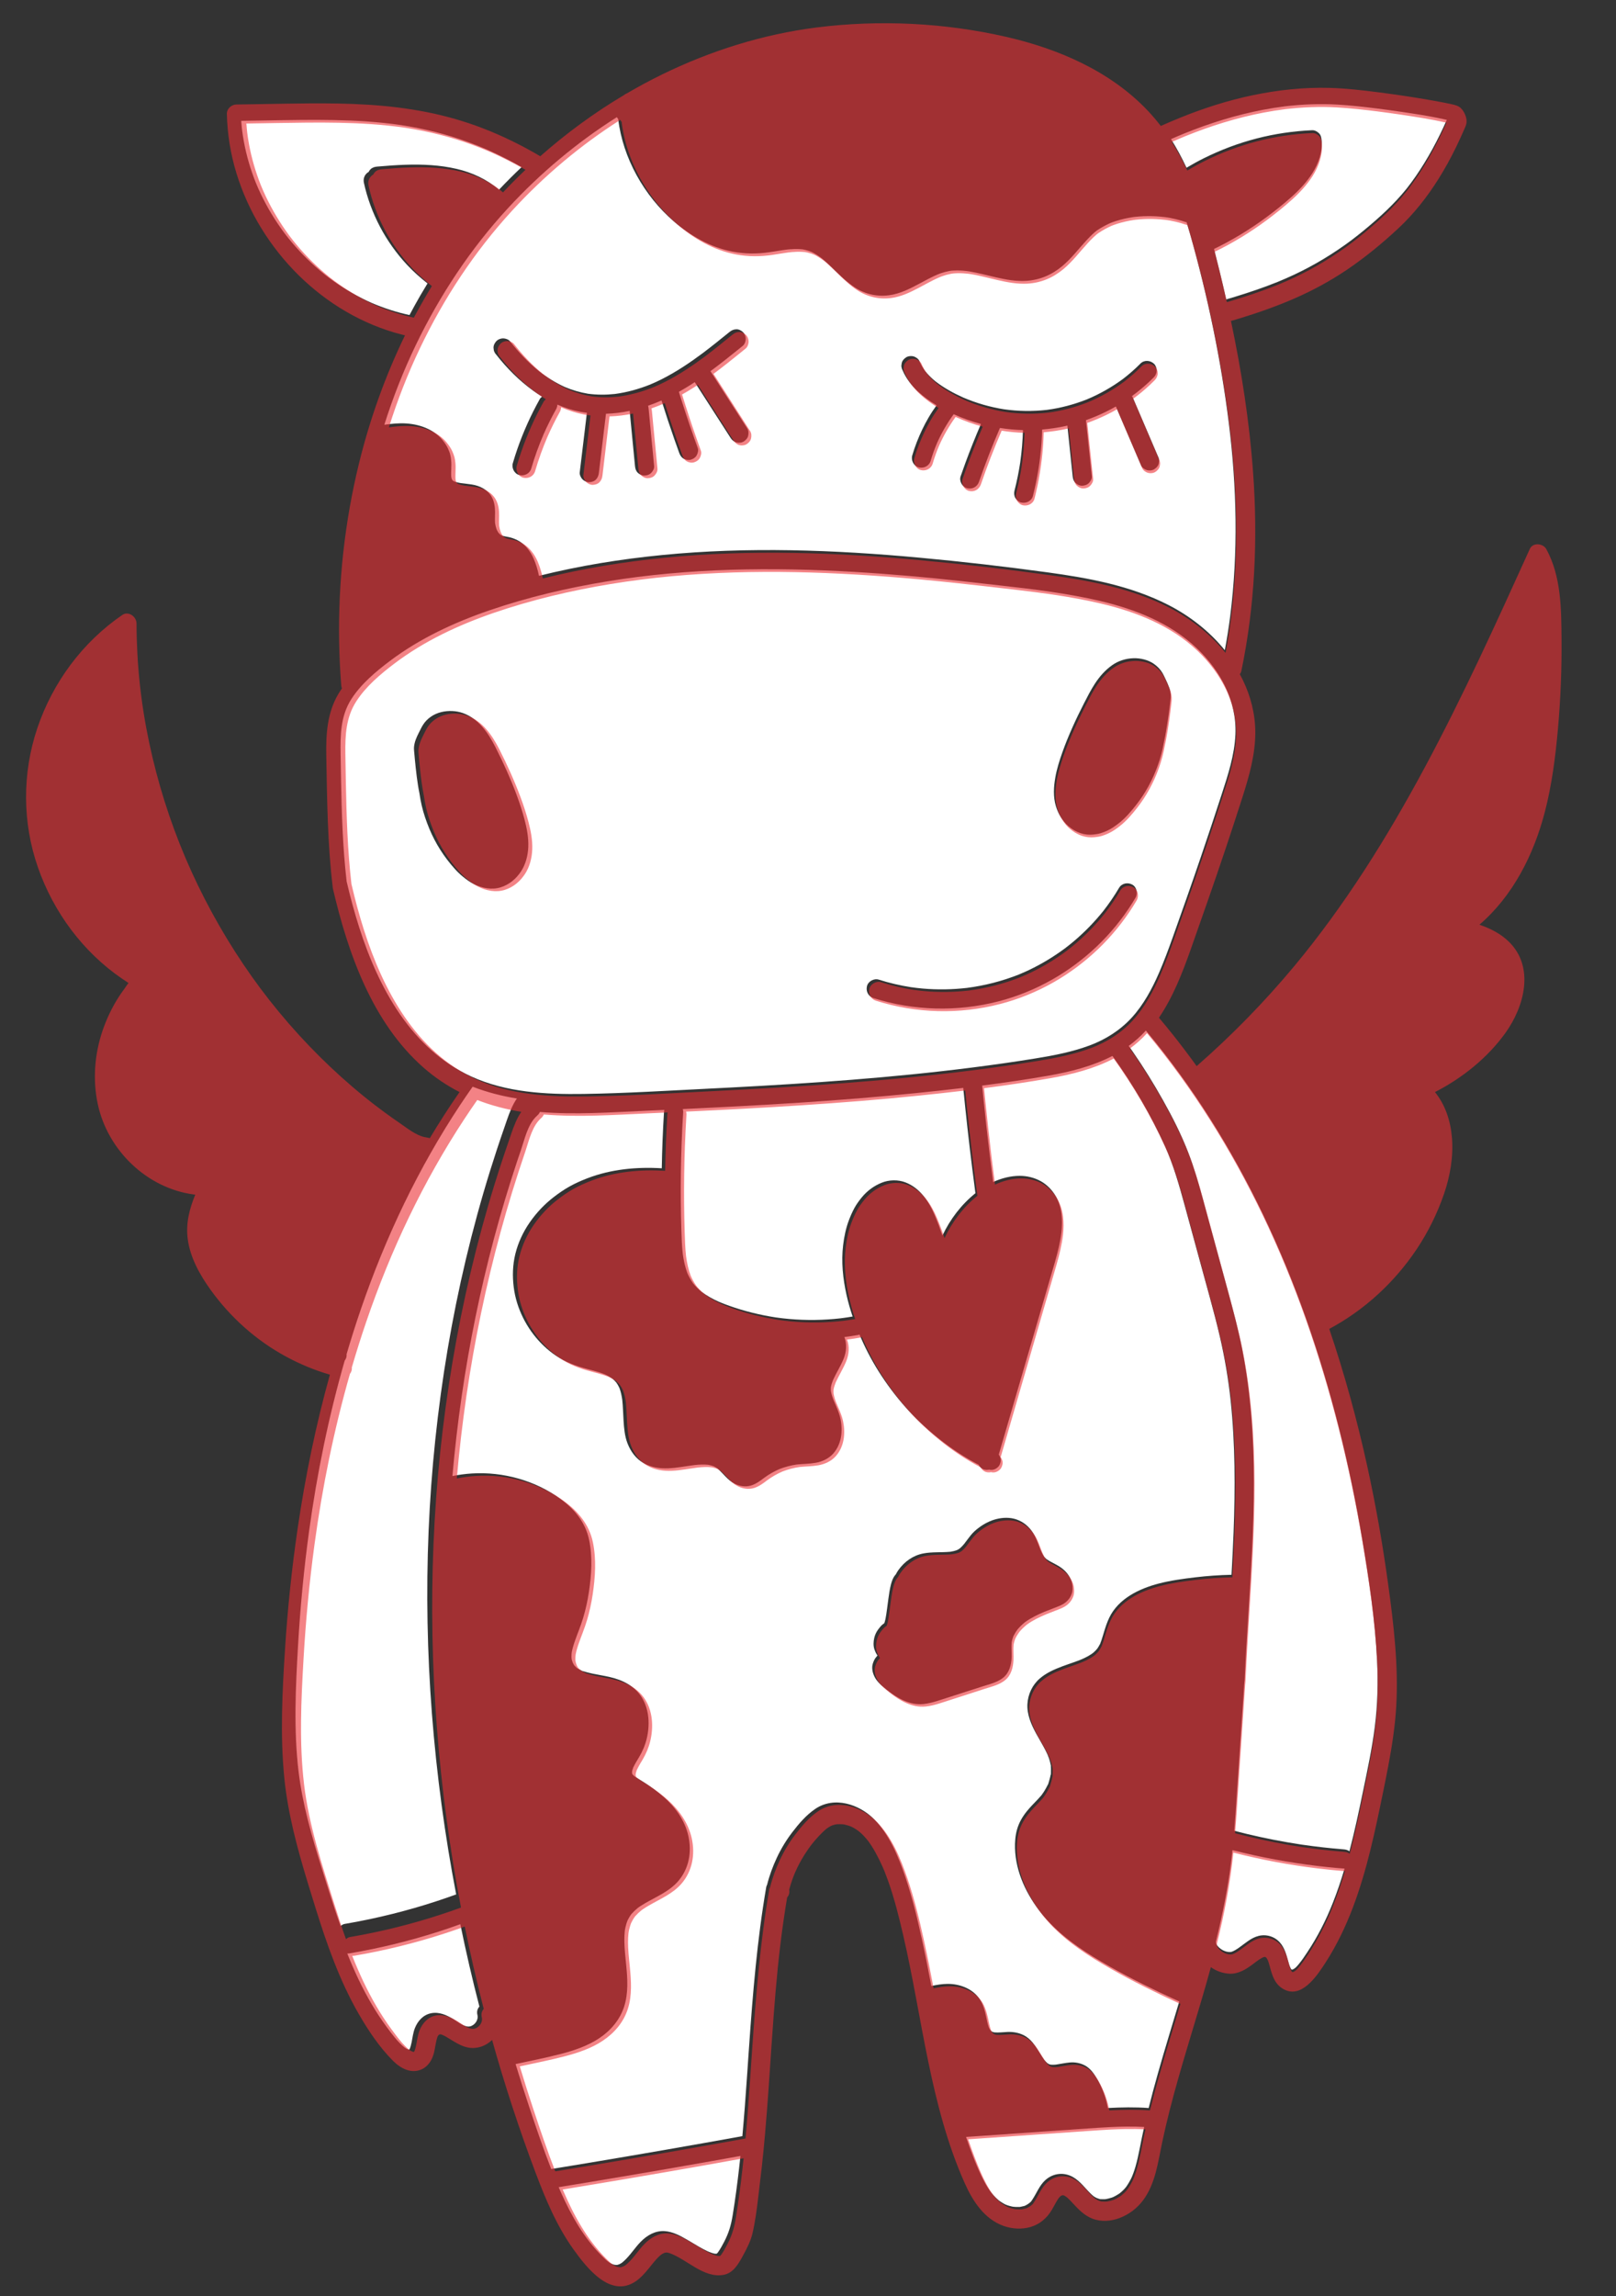
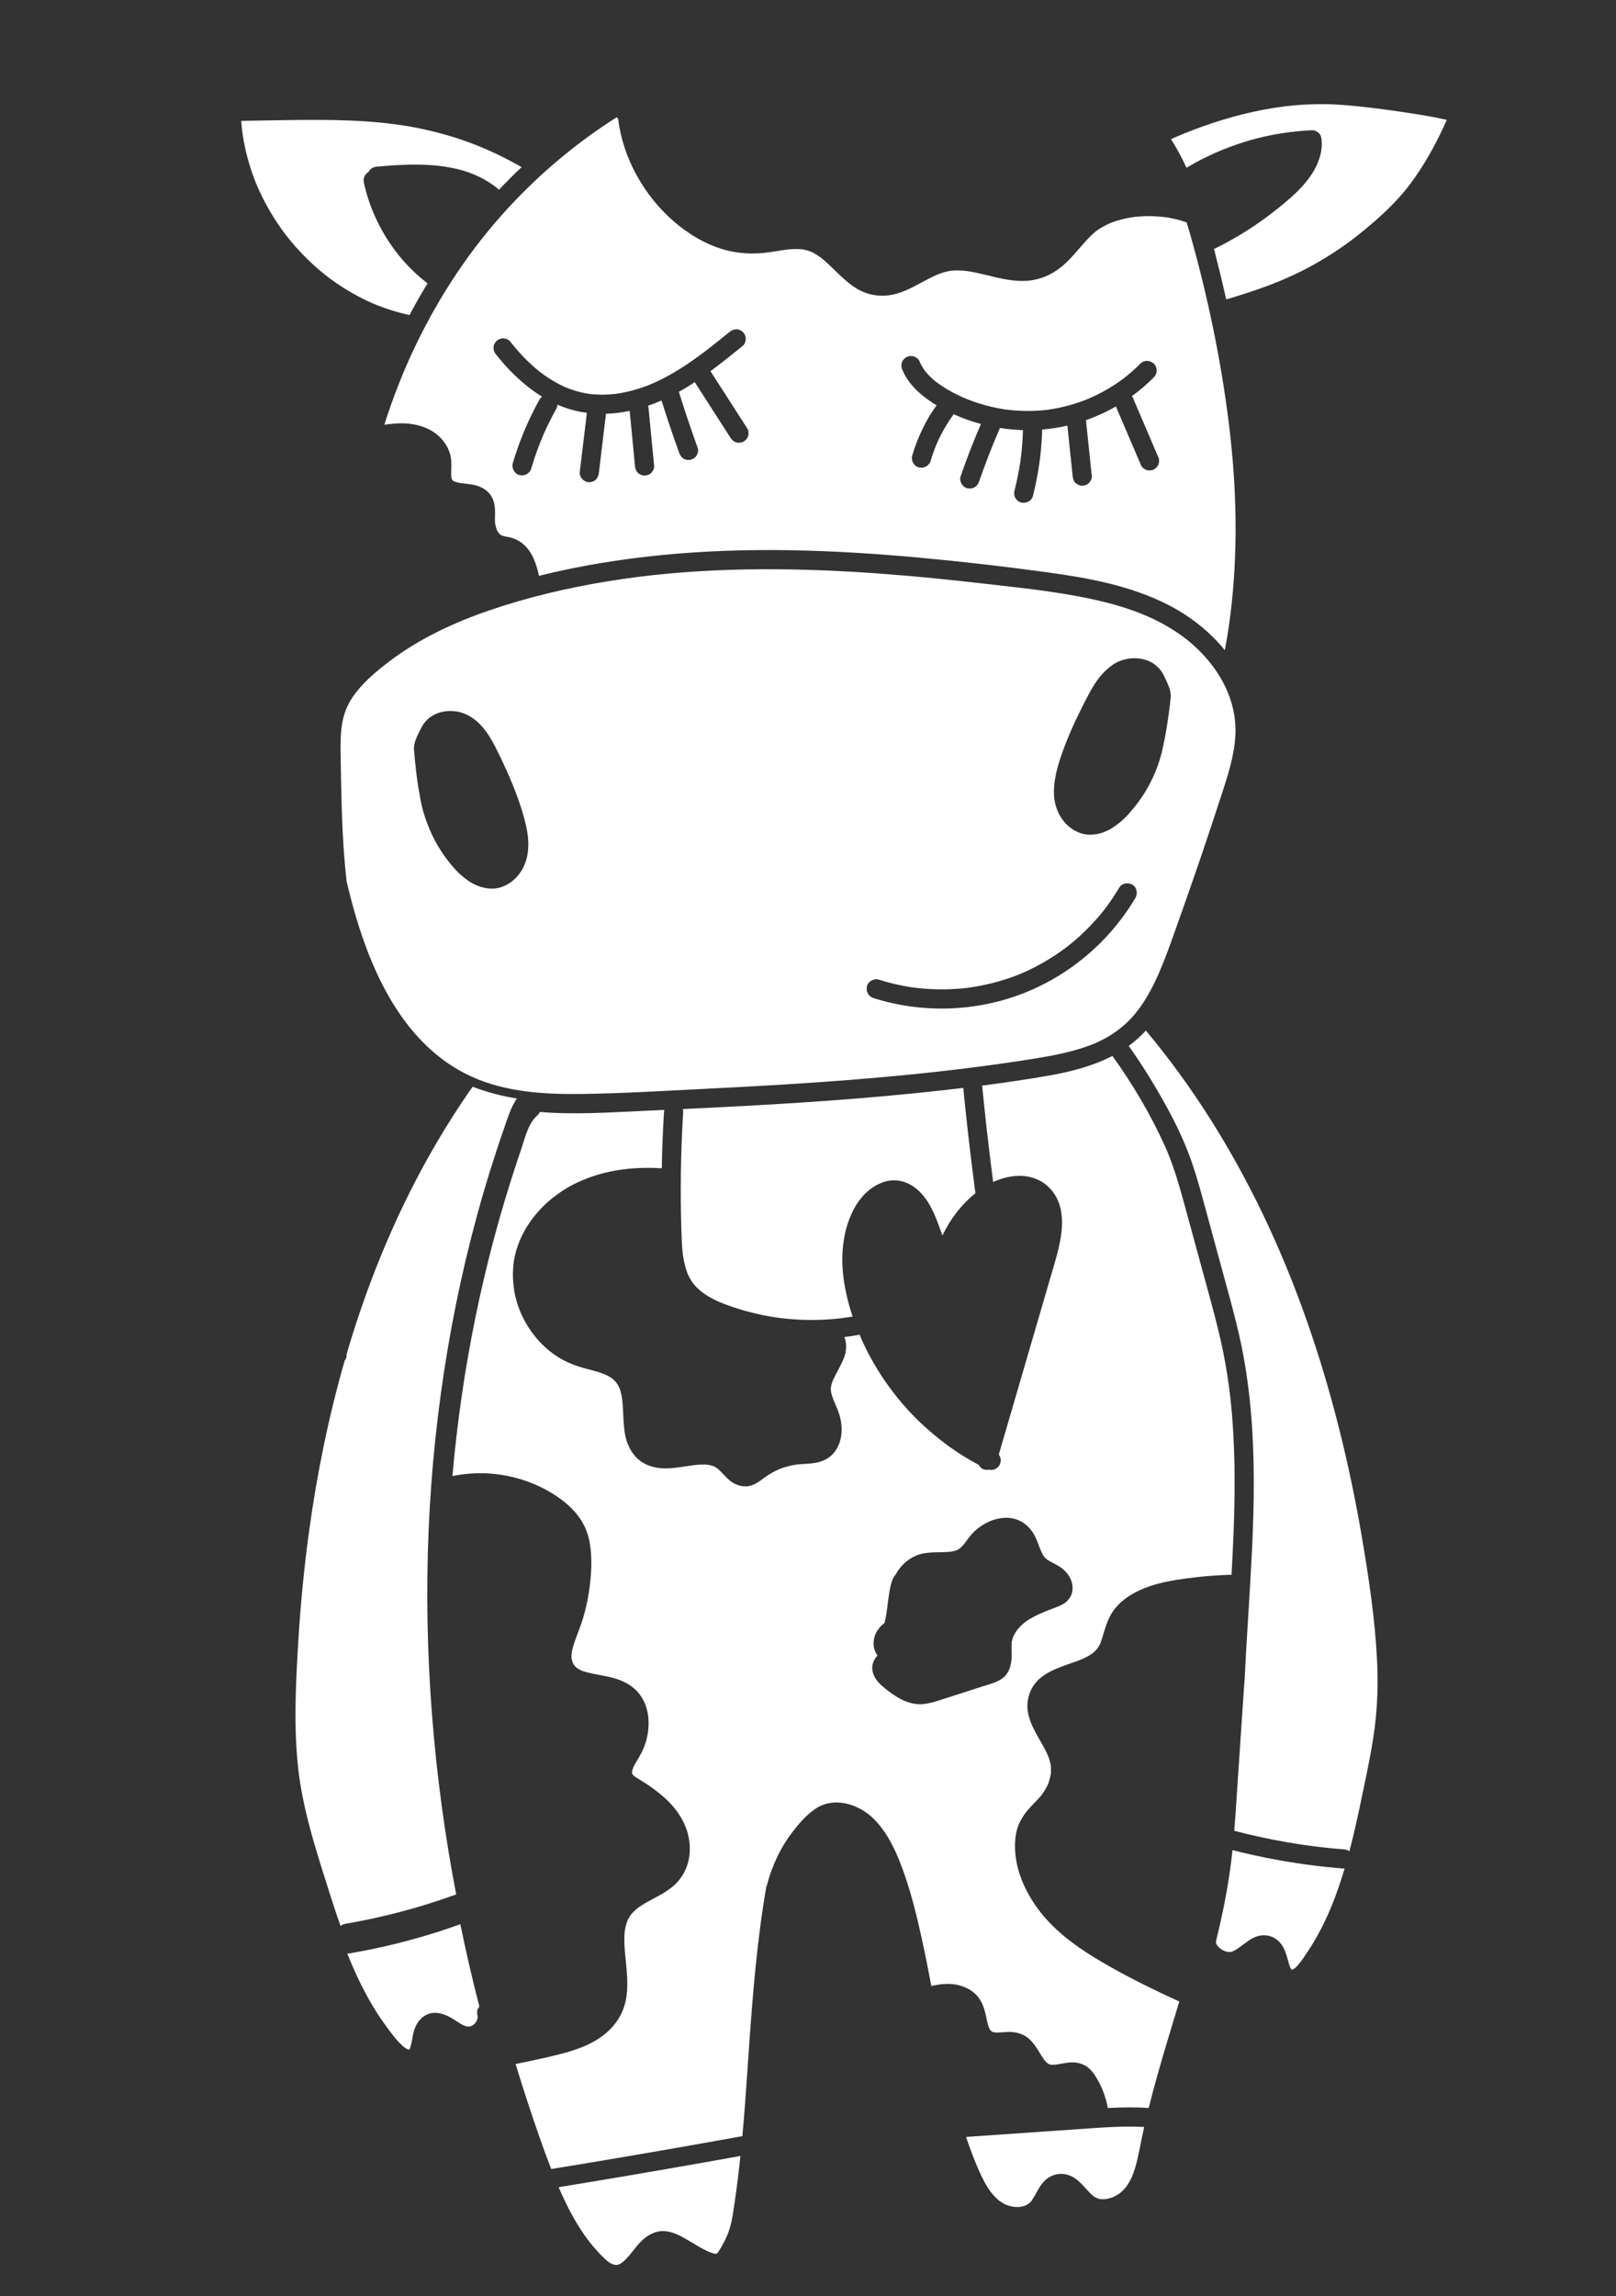
<svg xmlns="http://www.w3.org/2000/svg" width="150px" height="213px" viewBox="0 0 150 213" version="1.1">
  <rect x="0" y="0" width="150" height="213" fill="#333333" stroke="none" />
  <g stroke="none" stroke-width="1" fill="none" fill-rule="evenodd">
    <g fill-rule="nonzero">
      <g transform="translate(75.103, 106.932) rotate(-2) translate(-75.103, -106.932)translate(3.603, 2.432)">
        <path d="M61.881,197.297 L61.729,198.351 C61.508,199.829 61.259,201.303 60.969,202.769 C60.788,203.682 60.552,204.393 60.096,205.2 C59.903,205.541 59.701,205.885 59.459,206.194 C59.439,206.219 59.373,206.266 59.357,206.284 L59.187,206.276 C58.748,206.181 58.202,205.867 57.693,205.547 L56.657,204.884 C56.027,204.486 55.346,204.097 54.61,204.021 C53.748,203.931 52.975,204.342 52.363,204.92 C51.78,205.472 51.334,206.161 50.715,206.678 C50.595,206.779 50.516,206.843 50.345,206.921 L50.239,206.96 C50.18,206.98 50.123,206.997 50.124,206.997 C49.551,207.047 49.076,206.513 48.721,206.134 C47.112,204.418 46.014,202.313 45.134,200.147 L44.961,199.713 C44.947,199.677 44.933,199.64 44.919,199.604 C46.995,199.339 49.069,199.069 51.143,198.792 C53.556,198.469 55.967,198.138 58.377,197.798 C59.546,197.634 60.713,197.466 61.881,197.297 Z M96.252,195.819 C97.312,195.804 98.373,195.823 99.429,195.917 C99.344,196.245 99.26,196.573 99.18,196.902 L98.925,197.982 C98.796,198.522 98.66,199.061 98.486,199.588 C98.416,199.798 98.34,200.007 98.255,200.212 L98.115,200.53 L98.018,200.712 C97.912,200.904 97.796,201.09 97.668,201.269 L97.587,201.378 L97.503,201.485 C97.536,201.44 97.391,201.603 97.355,201.639 C97.226,201.765 97.088,201.877 96.945,201.986 L96.851,202.045 C96.751,202.106 96.648,202.163 96.543,202.215 C96.459,202.256 96.374,202.293 96.288,202.33 L96.177,202.366 C95.994,202.421 95.811,202.451 95.625,202.482 L95.545,202.485 C95.457,202.486 95.368,202.484 95.28,202.477 L95.08,202.459 C95.099,202.463 95.182,202.474 95.189,202.472 C95.144,202.484 95.065,202.458 94.994,202.43 L94.775,202.342 L94.661,202.275 L94.497,202.166 L94.287,201.964 C93.756,201.419 93.33,200.748 92.673,200.338 C91.847,199.823 90.839,199.895 90.092,200.519 C89.514,201.003 89.233,201.726 88.798,202.321 L88.722,202.421 C88.71,202.438 88.704,202.45 88.7,202.458 L88.562,202.574 C88.501,202.627 88.306,202.727 88.49,202.636 L88.238,202.776 L88.12,202.827 L88.092,202.844 L87.81,202.9 L87.633,202.93 L87.525,202.928 C87.357,202.929 87.192,202.914 87.026,202.892 L87.011,202.887 L86.928,202.872 C86.83,202.848 86.732,202.82 86.636,202.788 L86.508,202.742 L86.32,202.665 L86.285,202.647 C86.163,202.578 86.046,202.504 85.933,202.425 L85.738,202.283 L85.67,202.222 C85.593,202.152 85.52,202.079 85.448,202.004 C85.296,201.845 85.154,201.675 85.023,201.498 L84.929,201.364 L84.762,201.098 C84.647,200.905 84.54,200.707 84.439,200.507 C84.244,200.116 84.072,199.714 83.911,199.307 L83.785,198.981 L83.61,198.515 L83.451,198.066 C83.244,197.471 83.053,196.869 82.873,196.265 L95.108,195.845 C95.489,195.834 95.87,195.825 96.252,195.819 Z M99.95,96.515 C101.74,99.19 103.308,102.074 104.53,105.046 C105.249,106.796 105.717,108.692 106.159,110.561 L107.617,116.75 L108.198,119.202 C108.487,120.429 108.766,121.658 109.008,122.895 C109.394,124.865 109.664,126.908 109.802,128.858 C110.088,132.921 109.946,137.001 109.649,141.06 C109.552,142.376 109.438,143.691 109.318,145.006 C108.192,144.992 107.066,145.03 105.944,145.124 C104.814,145.218 103.676,145.331 102.567,145.576 C100.728,145.983 98.745,146.841 97.831,148.602 C97.618,149.012 97.461,149.439 97.313,149.872 L97.202,150.199 C97.15,150.355 97.096,150.51 97.037,150.664 L96.916,150.954 L96.94,150.905 C96.939,150.919 96.932,150.938 96.922,150.958 L96.854,151.067 C96.784,151.191 96.706,151.311 96.62,151.424 L96.561,151.488 C96.519,151.532 96.477,151.576 96.433,151.617 L96.341,151.699 L96.246,151.778 C96.217,151.8 96.188,151.822 96.159,151.844 C95.865,152.037 95.548,152.191 95.223,152.323 L94.907,152.442 C94.726,152.504 94.543,152.563 94.36,152.62 C94.009,152.73 93.657,152.835 93.309,152.952 C92.549,153.208 91.815,153.501 91.185,154.01 C90.479,154.58 90.046,155.434 89.966,156.335 C89.879,157.307 90.263,158.259 90.688,159.111 L91.298,160.285 C91.398,160.482 91.494,160.68 91.583,160.882 C91.627,160.979 91.668,161.078 91.707,161.177 L91.727,161.285 C91.733,161.3 91.732,161.278 91.727,161.245 L91.773,161.372 C91.816,161.511 91.854,161.651 91.883,161.793 L91.941,162.1 C91.947,162.137 91.952,162.173 91.944,162.191 L91.936,162.111 L91.94,162.197 L91.941,162.412 L91.926,162.771 C91.923,162.863 91.915,162.965 91.886,162.991 L91.907,162.877 L91.882,162.998 C91.868,163.058 91.854,163.118 91.838,163.177 L91.786,163.355 L91.66,163.74 C91.647,163.777 91.633,163.813 91.617,163.846 L91.553,163.948 L91.464,164.111 C91.402,164.22 91.337,164.325 91.267,164.429 L91.161,164.581 L91.049,164.73 C91.012,164.778 90.975,164.833 90.932,164.875 L90.877,164.93 C90.544,165.289 90.176,165.615 89.837,165.968 C89.399,166.426 89.03,166.907 88.766,167.485 C88.516,168.033 88.399,168.646 88.362,169.246 C88.225,171.49 89.102,173.677 90.371,175.484 C91.647,177.302 93.397,178.735 95.232,179.959 C97.201,181.273 99.281,182.436 101.379,183.53 C101.898,183.8 102.42,184.065 102.945,184.325 C102.995,184.35 103.044,184.372 103.093,184.392 L101.97,187.695 C101.596,188.797 101.227,189.9 100.872,191.008 C100.534,192.059 100.21,193.114 99.906,194.175 C98.647,194.039 97.38,194.019 96.114,194.042 L96.109,193.996 L96.103,193.95 C95.959,193.008 95.641,192.077 95.182,191.243 C94.927,190.777 94.606,190.302 94.138,190.028 C93.716,189.782 93.231,189.673 92.745,189.697 C92.301,189.72 91.867,189.804 91.427,189.852 C91.275,189.861 91.123,189.86 90.972,189.842 C90.917,189.828 90.862,189.811 90.808,189.79 C90.754,189.759 90.702,189.725 90.652,189.689 C90.55,189.59 90.458,189.483 90.372,189.369 C90.301,189.262 90.234,189.153 90.168,189.043 L89.783,188.377 C89.653,188.156 89.516,187.939 89.358,187.734 C89.145,187.457 88.872,187.197 88.565,187.028 C88.104,186.774 87.599,186.667 87.074,186.667 C86.661,186.667 86.245,186.715 85.835,186.664 C85.778,186.649 85.722,186.631 85.667,186.611 C85.63,186.589 85.593,186.566 85.558,186.541 C85.522,186.505 85.489,186.467 85.457,186.428 C85.415,186.356 85.378,186.28 85.346,186.203 C85.234,185.853 85.179,185.488 85.115,185.128 C85.03,184.657 84.919,184.186 84.706,183.755 C84.146,182.619 82.87,182.048 81.652,182.016 C81.144,182.002 80.64,182.066 80.141,182.158 C79.911,180.664 79.672,179.172 79.398,177.685 C79.039,175.742 78.639,173.792 78.064,171.9 C77.492,170.018 76.743,168.003 75.391,166.531 C74.049,165.067 71.749,164.22 69.935,165.369 C69.074,165.914 68.369,166.687 67.726,167.469 C67.148,168.174 66.645,168.941 66.23,169.753 C65.82,170.553 65.479,171.383 65.23,172.247 C65.19,172.312 65.159,172.382 65.143,172.46 C64.127,177.335 63.553,182.271 63.033,187.216 L62.752,189.914 C62.56,191.768 62.358,193.621 62.124,195.47 L62.061,195.477 C59.652,195.826 57.242,196.167 54.831,196.499 C52.42,196.832 50.007,197.155 47.594,197.471 C46.492,197.615 45.389,197.755 44.286,197.896 C43.61,195.977 43.023,194.021 42.448,192.073 C42.054,190.738 41.679,189.396 41.322,188.05 L43.463,187.671 C44.176,187.543 44.888,187.406 45.594,187.247 C46.816,186.973 48.068,186.599 49.141,185.939 C50.258,185.25 51.153,184.279 51.593,183.026 C52.021,181.804 51.981,180.483 51.901,179.211 C51.862,178.6 51.814,177.988 51.807,177.375 C51.804,177.08 51.81,176.784 51.834,176.49 C51.846,176.347 51.861,176.204 51.882,176.061 L51.909,175.918 L51.95,175.742 C51.979,175.63 52.012,175.518 52.05,175.408 L52.086,175.31 L52.124,175.212 C52.132,175.193 52.167,175.118 52.178,175.09 C52.231,174.991 52.286,174.892 52.348,174.797 L52.408,174.708 L52.47,174.62 C52.498,174.583 52.526,174.547 52.554,174.511 C52.739,174.317 52.935,174.143 53.148,173.982 L53.255,173.908 L53.378,173.83 C53.524,173.741 53.673,173.656 53.823,173.575 C54.908,172.992 56.131,172.549 56.989,171.625 C58.042,170.492 58.368,168.954 58.087,167.452 C57.821,166.031 56.991,164.779 55.957,163.797 C55.412,163.279 54.818,162.813 54.202,162.384 L53.393,161.837 L53.264,161.741 L53.124,161.595 L53.081,161.515 L53.068,161.448 L53.071,161.363 L53.084,161.261 C53.087,161.243 53.09,161.227 53.092,161.218 L53.189,160.946 L53.202,160.923 C53.367,160.598 53.574,160.298 53.77,159.992 C54.107,159.469 54.377,158.893 54.542,158.293 C54.88,157.062 54.876,155.658 54.245,154.518 C53.617,153.386 52.504,152.786 51.291,152.466 C50.775,152.329 50.249,152.231 49.73,152.102 C49.565,152.061 49.4,152.017 49.238,151.967 L48.995,151.886 C48.959,151.873 48.869,151.851 48.791,151.824 L48.718,151.795 C48.741,151.805 48.754,151.805 48.728,151.788 L48.597,151.715 L48.378,151.587 C48.342,151.565 48.304,151.54 48.274,151.518 L48.114,151.34 L48.138,151.371 L48.114,151.35 L48.084,151.303 L48.024,151.227 L47.991,151.158 C47.963,151.108 47.939,151.056 47.915,151.003 C47.926,151.013 47.857,150.804 47.85,150.774 L47.826,150.606 L47.826,150.463 C47.829,150.327 47.841,150.188 47.863,150.053 L47.905,149.88 C47.927,149.793 47.952,149.706 47.979,149.62 C48.041,149.416 48.115,149.215 48.193,149.016 C48.47,148.307 48.791,147.619 49.035,146.896 C49.298,146.118 49.501,145.321 49.652,144.513 C49.946,142.935 50.117,141.259 49.836,139.665 C49.55,138.042 48.581,136.796 47.314,135.798 C45.044,134.012 42.065,133.071 39.185,133.152 C38.576,133.169 37.966,133.227 37.364,133.327 C38.579,123.448 40.903,113.707 44.378,104.379 L44.784,103.304 C45.156,102.334 45.458,101.102 46.22,100.343 L46.404,100.176 C46.524,100.078 46.605,99.969 46.655,99.856 C49.903,100.239 53.205,100.12 56.466,100.087 L58.204,100.07 C58.188,100.126 58.178,100.184 58.172,100.244 C58.003,101.984 57.873,103.727 57.782,105.472 C55.468,105.249 53.065,105.39 50.861,106.152 C50.274,106.355 49.697,106.585 49.145,106.871 C48.635,107.135 48.154,107.444 47.686,107.777 C46.797,108.409 46.016,109.183 45.362,110.055 C44.723,110.908 44.218,111.892 43.926,112.919 C43.634,113.941 43.568,114.982 43.665,116.036 C43.843,117.982 44.722,119.883 46.038,121.322 C46.693,122.039 47.477,122.667 48.344,123.109 C48.835,123.359 49.338,123.561 49.862,123.727 L50.829,124.025 C50.99,124.076 51.15,124.128 51.309,124.185 C51.505,124.255 51.697,124.333 51.886,124.419 C52.121,124.539 52.346,124.679 52.553,124.843 C52.673,124.956 52.784,125.077 52.884,125.207 C52.989,125.372 53.077,125.545 53.15,125.725 C53.265,126.08 53.329,126.448 53.367,126.819 C53.414,127.462 53.4,128.107 53.419,128.751 C53.439,129.454 53.476,130.186 53.709,130.855 C53.981,131.636 54.446,132.328 55.168,132.763 C55.845,133.17 56.634,133.319 57.417,133.312 C58.234,133.304 59.043,133.169 59.856,133.093 C60.287,133.061 60.722,133.054 61.15,133.116 C61.324,133.155 61.494,133.208 61.658,133.278 C61.777,133.343 61.889,133.418 61.996,133.501 C62.505,133.977 62.884,134.599 63.505,134.944 C63.973,135.204 64.521,135.316 65.047,135.17 C65.512,135.041 65.885,134.78 66.27,134.508 C66.729,134.194 67.222,133.936 67.74,133.734 C68.267,133.551 68.812,133.43 69.367,133.372 C69.942,133.334 70.519,133.356 71.093,133.277 C71.699,133.195 72.322,132.937 72.751,132.49 C73.567,131.638 73.739,130.435 73.552,129.307 C73.45,128.687 73.189,128.109 72.968,127.525 C72.871,127.247 72.79,126.965 72.75,126.674 C72.745,126.547 72.75,126.422 72.765,126.296 C72.818,126.068 72.898,125.849 72.995,125.635 C73.318,124.994 73.725,124.4 74.024,123.745 C74.32,123.096 74.404,122.377 74.178,121.71 L74.623,121.667 C74.895,121.639 75.167,121.605 75.438,121.567 C75.487,121.56 75.536,121.544 75.585,121.523 L75.74,121.921 C76.224,123.136 76.813,124.309 77.493,125.426 C78.209,126.602 79.021,127.725 79.918,128.769 C80.814,129.81 81.801,130.763 82.854,131.644 C83.856,132.483 84.928,133.239 86.058,133.896 L86.217,133.986 C86.318,134.205 86.5,134.385 86.738,134.451 C86.883,134.491 87.03,134.497 87.17,134.473 C87.302,134.509 87.438,134.519 87.585,134.487 C87.794,134.44 88.025,134.291 88.136,134.103 C88.255,133.902 88.322,133.654 88.259,133.422 C88.23,133.314 88.183,133.202 88.119,133.103 L93.957,115.417 C94.243,114.535 94.502,113.648 94.646,112.725 C94.823,111.584 94.783,110.327 94.216,109.293 C93.906,108.726 93.443,108.22 92.886,107.888 C92.307,107.543 91.645,107.358 90.973,107.333 C90.127,107.301 89.269,107.488 88.478,107.819 C88.395,106.951 88.316,106.082 88.241,105.213 C88.094,103.494 87.963,101.773 87.848,100.052 L87.77,98.843 C89.827,98.651 91.881,98.424 93.925,98.141 C95.994,97.854 98.084,97.402 99.95,96.515 Z M36.647,174.903 C37.081,177.482 37.581,180.05 38.15,182.603 C37.991,182.763 37.895,182.986 37.921,183.26 L37.94,183.38 C38.035,183.82 37.682,184.311 37.222,184.406 C36.72,184.509 36.115,183.954 35.699,183.683 C35.086,183.283 34.4,182.939 33.646,183.063 C32.911,183.183 32.387,183.729 32.098,184.384 C32.006,184.592 31.945,184.808 31.893,185.027 L31.747,185.686 L31.658,186.013 L31.6,186.186 L31.545,186.305 C31.523,186.338 31.503,186.357 31.48,186.375 L31.47,186.371 C31.467,186.349 31.409,186.344 31.457,186.366 C31.297,186.305 31.169,186.234 31.034,186.116 C30.429,185.587 29.934,184.841 29.479,184.184 C29.004,183.496 28.571,182.777 28.172,182.043 C27.335,180.507 26.655,178.9 26.068,177.257 C26.141,177.26 26.216,177.257 26.295,177.246 C27.696,177.058 29.09,176.82 30.475,176.533 C31.866,176.244 33.247,175.906 34.614,175.519 C35.295,175.326 35.973,175.12 36.647,174.903 Z M108.516,170.536 C111.092,171.29 113.717,171.871 116.369,172.283 C116.901,172.366 117.434,172.441 117.968,172.51 L118.77,172.607 C118.798,172.61 118.827,172.611 118.856,172.61 C118.499,173.674 118.104,174.724 117.654,175.755 C116.97,177.323 116.139,178.83 115.142,180.222 C114.882,180.585 114.619,180.958 114.322,181.292 L114.135,181.497 C114.001,181.635 113.845,181.764 113.673,181.811 L113.643,181.809 L113.587,181.786 C113.611,181.8 113.621,181.79 113.605,181.778 C113.62,181.775 113.622,181.771 113.577,181.767 L113.537,181.695 C113.469,181.547 113.432,181.435 113.391,181.279 L113.323,181.001 C113.177,180.391 113.028,179.759 112.623,179.261 C112.151,178.681 111.39,178.422 110.66,178.575 C109.957,178.723 109.405,179.209 108.82,179.59 C108.597,179.735 108.349,179.887 108.119,179.955 C107.947,180.005 107.685,179.965 107.455,179.864 C107.226,179.764 107.008,179.606 106.848,179.403 C106.785,179.324 106.747,179.267 106.7,179.151 C106.716,179.188 106.688,179.01 106.675,179.073 C106.686,179.019 106.693,178.965 106.696,178.912 C107.391,176.472 107.976,174.005 108.374,171.496 L108.516,170.536 Z M40.5,97.296 C41.793,97.849 43.155,98.255 44.567,98.532 C44.127,99.122 43.833,99.822 43.565,100.517 L43.301,101.207 C42.789,102.524 42.3,103.85 41.833,105.185 C40.902,107.85 40.063,110.548 39.315,113.27 C37.816,118.725 36.683,124.282 35.895,129.885 C34.316,141.114 34.175,152.519 35.296,163.798 C35.572,166.582 35.927,169.361 36.359,172.129 C35.066,172.547 33.759,172.923 32.441,173.253 C31.062,173.598 29.672,173.893 28.272,174.139 C27.485,174.277 26.696,174.399 25.904,174.505 C25.779,174.522 25.647,174.595 25.537,174.687 C25.196,173.626 24.884,172.555 24.588,171.483 L23.972,169.259 C23.154,166.284 22.392,163.268 22.134,160.201 C21.808,156.321 22.135,152.392 22.496,148.526 C22.827,144.984 23.287,141.454 23.894,137.948 C24.81,132.647 26.078,127.396 27.745,122.278 C27.814,122.196 27.869,122.101 27.905,121.992 C27.938,121.891 27.949,121.785 27.943,121.679 C28.409,120.278 28.904,118.886 29.432,117.508 C31.942,110.95 35.197,104.678 39.277,98.959 C39.677,98.399 40.085,97.845 40.5,97.296 Z M103.134,94.27 C107.27,99.576 110.655,105.437 113.359,111.595 C116.183,118.028 118.251,124.775 119.737,131.637 C120.489,135.109 121.09,138.612 121.56,142.132 C122.056,145.856 122.486,149.624 122.541,153.383 C122.571,155.461 122.448,157.533 122.114,159.585 C121.79,161.584 121.293,163.552 120.814,165.518 C120.366,167.359 119.906,169.204 119.36,171.021 C119.214,170.911 119.049,170.85 118.855,170.828 C117.541,170.677 116.232,170.482 114.931,170.246 C113.234,169.929 111.55,169.54 109.886,169.078 C109.504,168.972 109.123,168.861 108.743,168.747 L108.914,167.204 L110.163,154.991 C110.177,154.937 110.187,154.881 110.192,154.823 C110.274,153.798 110.365,152.775 110.46,151.751 L111.048,145.614 L111.318,142.543 C111.65,138.464 111.855,134.364 111.658,130.273 C111.558,128.201 111.362,126.131 111.029,124.083 C110.744,122.328 110.35,120.595 109.944,118.865 L108.237,111.616 L107.839,109.917 C107.504,108.502 107.147,107.091 106.671,105.717 C106.086,104.024 105.33,102.397 104.509,100.807 C103.697,99.232 102.817,97.689 101.859,96.199 C101.739,96.011 101.616,95.824 101.492,95.638 C102.076,95.245 102.627,94.792 103.134,94.27 Z M87.686,139.078 C87.083,139.207 86.524,139.476 86.022,139.827 C85.759,140.011 85.512,140.211 85.298,140.451 C85.219,140.54 85.141,140.632 85.066,140.724 L84.615,141.28 C84.481,141.431 84.338,141.573 84.178,141.696 C84.093,141.748 84.004,141.795 83.913,141.835 C83.714,141.898 83.509,141.937 83.301,141.96 C82.468,142.009 81.636,141.9 80.804,142.028 C79.844,142.175 79.012,142.725 78.43,143.492 C78.337,143.614 78.252,143.746 78.175,143.883 C78.106,143.951 78.042,144.028 77.986,144.115 C77.857,144.318 77.766,144.556 77.697,144.787 C77.57,145.216 77.488,145.659 77.413,146.101 L77.258,147.02 L77.167,147.539 C77.116,147.818 77.057,148.102 76.956,148.365 C76.894,148.407 76.833,148.449 76.773,148.495 C76.626,148.611 76.507,148.753 76.389,148.897 C76.198,149.127 76.047,149.412 75.971,149.701 C75.879,150.051 75.848,150.437 75.958,150.788 C76.014,150.967 76.08,151.13 76.181,151.287 L76.217,151.342 C76.091,151.476 75.967,151.613 75.885,151.778 C75.772,152.002 75.686,152.223 75.685,152.481 C75.683,152.758 75.739,152.976 75.841,153.229 C76.03,153.7 76.413,154.07 76.794,154.402 L76.956,154.543 C77.892,155.345 79.027,156.076 80.314,155.992 C80.768,155.962 81.203,155.864 81.635,155.746 L85.899,154.539 L86.568,154.357 C87.016,154.231 87.456,154.077 87.825,153.793 C88.386,153.361 88.598,152.651 88.65,151.974 C88.687,151.494 88.646,151.008 88.71,150.53 C88.753,150.347 88.812,150.168 88.886,149.995 C89,149.779 89.135,149.575 89.288,149.384 C89.512,149.135 89.762,148.911 90.033,148.713 C90.598,148.338 91.223,148.064 91.857,147.827 L93.004,147.425 C93.288,147.324 93.547,147.229 93.795,147.055 C94.088,146.85 94.296,146.589 94.43,146.256 C94.546,145.971 94.544,145.673 94.511,145.374 C94.485,145.138 94.398,144.902 94.292,144.691 C94.062,144.237 93.692,143.88 93.268,143.609 C92.915,143.383 92.531,143.206 92.198,142.95 C92.124,142.878 92.055,142.801 91.991,142.719 C91.863,142.513 91.763,142.291 91.675,142.064 L91.459,141.429 C91.349,141.112 91.227,140.798 91.061,140.508 C90.708,139.894 90.196,139.424 89.532,139.171 C88.953,138.951 88.286,138.95 87.686,139.078 Z M86.008,98.998 C86.168,101.503 86.359,104.007 86.583,106.508 C86.648,107.242 86.717,107.976 86.788,108.71 C86.791,108.737 86.797,108.765 86.805,108.793 C85.467,109.792 84.365,111.125 83.6,112.62 C83.41,111.985 83.198,111.358 82.963,110.739 C82.465,109.426 81.676,108.134 80.334,107.566 C79.656,107.279 78.835,107.27 78.144,107.519 C77.407,107.784 76.757,108.229 76.239,108.819 C75.978,109.117 75.734,109.425 75.531,109.766 C75.315,110.13 75.13,110.517 74.966,110.908 C74.662,111.637 74.478,112.404 74.357,113.183 C74.117,114.712 74.227,116.296 74.51,117.811 C74.638,118.494 74.807,119.168 75.007,119.834 C74.641,119.884 74.273,119.925 73.905,119.959 C72.304,120.086 70.692,120.052 69.099,119.854 C68.687,119.803 68.277,119.741 67.868,119.668 C66.409,119.393 64.975,118.984 63.593,118.439 C63.272,118.313 62.955,118.178 62.643,118.032 C62.078,117.754 61.536,117.43 61.047,117.032 C60.774,116.79 60.525,116.523 60.308,116.23 C60.111,115.93 59.949,115.61 59.818,115.276 C59.619,114.686 59.511,114.071 59.451,113.453 C59.396,112.723 59.398,111.99 59.401,111.258 C59.404,110.372 59.417,109.485 59.44,108.599 C59.486,106.835 59.572,105.071 59.698,103.31 C59.769,102.316 59.853,101.322 59.95,100.33 C59.959,100.235 59.948,100.141 59.922,100.05 C67.164,99.963 74.407,99.808 81.634,99.324 C83.091,99.226 84.55,99.12 86.008,98.998 Z M77.594,50.806 C80.904,51.117 84.203,51.531 87.494,52.006 L91.171,52.55 C94.226,53.004 97.294,53.483 100.269,54.291 C103.529,55.177 106.721,56.561 109.117,59.011 C111.231,61.173 112.637,64.014 112.402,67.092 C112.257,69.006 111.582,70.834 110.931,72.623 C110.233,74.54 109.522,76.452 108.797,78.358 C108.314,79.629 107.825,80.898 107.329,82.164 L105.933,85.707 C105.497,86.804 105.049,87.897 104.543,88.961 C103.847,90.42 103.004,91.867 101.866,93.027 C100.754,94.158 99.383,94.964 97.882,95.465 C96.252,96.009 94.545,96.277 92.845,96.493 C90.861,96.746 88.872,96.955 86.88,97.138 C79.417,97.824 71.921,98.078 64.429,98.207 L62.556,98.237 C58.633,98.295 54.699,98.403 50.776,98.326 C47.268,98.257 43.596,97.939 40.409,96.344 C34.94,93.607 32.091,87.818 30.499,82.177 C30.097,80.754 29.764,79.311 29.477,77.86 C29.225,74.719 29.238,71.566 29.288,68.416 L29.329,66.055 C29.36,64.258 29.45,62.485 30.507,60.961 C31.453,59.596 32.849,58.504 34.198,57.559 C37.039,55.566 40.292,54.193 43.599,53.186 C47.19,52.093 50.895,51.359 54.616,50.881 C62.233,49.903 69.963,50.089 77.594,50.806 Z M101.11,80.954 C100.645,81.684 100.131,82.382 99.574,83.046 C98.719,84.039 97.769,84.949 96.739,85.76 C96.467,85.973 96.189,86.179 95.907,86.379 C94.835,87.118 93.694,87.756 92.5,88.275 C92.178,88.414 91.853,88.544 91.524,88.667 C89.962,89.224 88.333,89.58 86.683,89.736 C85.31,89.846 83.927,89.82 82.56,89.652 C82.196,89.607 81.833,89.551 81.473,89.487 C80.472,89.295 79.488,89.029 78.528,88.686 C78.09,88.529 77.532,88.8 77.405,89.255 C77.273,89.73 77.504,90.211 77.973,90.379 C79.814,91.037 81.762,91.426 83.712,91.545 C85.655,91.664 87.63,91.511 89.531,91.092 C91.296,90.703 93.019,90.073 94.621,89.234 C96.142,88.439 97.573,87.447 98.858,86.308 C100.143,85.169 101.294,83.862 102.262,82.443 C102.378,82.273 102.491,82.1 102.602,81.926 C102.853,81.533 102.758,80.94 102.342,80.693 C101.93,80.449 101.378,80.535 101.11,80.954 Z M38.806,62.461 C38.109,62.603 37.464,62.999 37.063,63.593 C36.903,63.831 36.769,64.097 36.63,64.349 C36.409,64.75 36.224,65.146 36.162,65.602 C36.147,65.718 36.15,65.838 36.156,65.957 L36.202,66.787 C36.27,67.839 36.344,68.902 36.519,69.943 C36.559,70.311 36.613,70.679 36.683,71.042 C36.829,71.796 37.053,72.525 37.321,73.244 C37.835,74.621 38.598,75.908 39.542,77.033 C39.766,77.301 40.008,77.555 40.271,77.785 C40.581,78.057 40.9,78.316 41.265,78.511 C42.023,78.918 42.901,79.132 43.752,78.9 C44.544,78.683 45.198,78.173 45.672,77.509 C46.145,76.846 46.38,76.039 46.44,75.233 C46.504,74.373 46.363,73.497 46.172,72.661 C45.996,71.888 45.775,71.125 45.523,70.373 C45.008,68.835 44.388,67.326 43.701,65.856 C43.081,64.528 42.226,63.178 40.802,62.621 C40.179,62.379 39.459,62.327 38.806,62.461 Z M103.191,59.71 C102.485,59.71 101.786,59.894 101.194,60.284 C100.526,60.722 99.992,61.29 99.532,61.942 C99.125,62.519 98.784,63.143 98.44,63.759 C98.054,64.453 97.681,65.155 97.332,65.868 C96.955,66.637 96.599,67.416 96.287,68.213 C95.997,68.954 95.725,69.712 95.559,70.491 C95.371,71.369 95.281,72.295 95.516,73.175 C95.611,73.534 95.749,73.894 95.939,74.214 C96.126,74.529 96.349,74.837 96.625,75.081 C96.957,75.375 97.297,75.604 97.716,75.76 C98.08,75.895 98.49,75.956 98.878,75.929 C99.115,75.912 99.348,75.89 99.578,75.829 C99.801,75.771 100.019,75.689 100.231,75.6 C100.611,75.439 100.954,75.209 101.287,74.969 C101.913,74.517 102.437,73.944 102.934,73.358 C103.387,72.824 103.796,72.253 104.154,71.651 C104.888,70.412 105.438,69.053 105.733,67.642 C105.797,67.414 105.847,67.181 105.899,66.953 C106.031,66.362 106.142,65.768 106.248,65.172 L106.369,64.464 L106.477,63.755 C106.502,63.578 106.538,63.396 106.527,63.218 C106.514,62.999 106.488,62.793 106.422,62.585 C106.375,62.438 106.323,62.293 106.266,62.151 L106.177,61.938 C106.063,61.676 105.956,61.398 105.818,61.148 C105.626,60.802 105.368,60.526 105.053,60.289 C104.798,60.097 104.49,59.953 104.185,59.862 C103.866,59.766 103.524,59.71 103.191,59.71 Z M57.019,7.873 C57.051,7.939 57.091,8 57.137,8.056 C57.444,11.699 59.307,15.259 61.954,17.712 C63.478,19.126 65.319,20.271 67.366,20.726 C68.482,20.974 69.568,21.011 70.702,20.892 L71.189,20.836 L71.92,20.746 L72.412,20.696 L72.606,20.685 C72.925,20.669 73.246,20.67 73.564,20.701 L73.827,20.73 L73.892,20.747 C74.059,20.787 74.223,20.832 74.384,20.892 L74.641,21 L74.624,20.99 C74.705,21.032 74.784,21.075 74.862,21.121 C75.062,21.24 75.253,21.374 75.436,21.518 L75.577,21.63 L75.825,21.855 C76.009,22.027 76.186,22.205 76.362,22.385 L76.95,22.996 C77.442,23.505 77.945,24.003 78.523,24.415 C79.465,25.087 80.55,25.377 81.699,25.266 C82.705,25.17 83.648,24.729 84.551,24.286 L84.85,24.139 C85.208,23.963 85.568,23.787 85.935,23.63 L86.305,23.481 C86.339,23.47 86.427,23.439 86.441,23.435 L86.588,23.388 C86.712,23.351 86.836,23.318 86.962,23.289 C87.088,23.26 87.216,23.236 87.344,23.217 L87.529,23.194 L87.669,23.186 C87.938,23.176 88.208,23.186 88.476,23.211 L88.679,23.233 L88.972,23.273 L89.212,23.315 C89.593,23.393 89.97,23.488 90.346,23.589 L91.672,23.953 C92.569,24.192 93.488,24.393 94.414,24.376 C95.696,24.352 96.83,23.917 97.841,23.136 C98.706,22.468 99.398,21.61 100.163,20.836 C100.346,20.652 100.532,20.471 100.726,20.299 C100.812,20.223 100.899,20.149 100.989,20.078 L101.148,19.958 L101.184,19.934 C101.598,19.679 102.018,19.462 102.47,19.282 L102.661,19.217 C102.776,19.18 102.89,19.146 103.006,19.114 C103.252,19.045 103.501,18.988 103.752,18.939 C104.007,18.89 104.263,18.851 104.521,18.821 L104.729,18.799 C104.867,18.789 105.003,18.781 105.141,18.775 C105.665,18.754 106.19,18.768 106.713,18.814 L107.08,18.853 L107.537,18.917 L107.82,18.968 L108.03,19.013 C108.384,19.094 108.733,19.192 109.076,19.309 L109.417,19.433 C109.454,19.447 109.493,19.457 109.532,19.465 C109.632,19.839 109.729,20.215 109.822,20.591 C111.244,26.37 112.268,32.295 112.796,38.223 C113.329,44.188 113.261,50.242 112.294,56.16 C112.124,57.2 111.921,58.233 111.689,59.261 C110.332,57.458 108.538,55.962 106.59,54.88 C103.168,52.979 99.333,52.134 95.511,51.474 C91.588,50.796 87.648,50.201 83.7,49.698 C75.782,48.688 67.773,48.113 59.795,48.616 C55.937,48.859 52.092,49.342 48.31,50.146 C48.216,49.603 48.08,49.073 47.878,48.553 C47.599,47.837 47.101,47.131 46.41,46.763 C46.162,46.631 45.914,46.525 45.641,46.46 C45.421,46.408 45.198,46.367 44.987,46.286 C44.937,46.257 44.888,46.225 44.841,46.19 C44.79,46.14 44.743,46.087 44.698,46.031 C44.636,45.93 44.581,45.824 44.534,45.714 C44.471,45.518 44.429,45.316 44.404,45.111 C44.392,44.792 44.426,44.476 44.439,44.157 C44.46,43.649 44.415,43.123 44.176,42.666 C43.812,41.97 43.105,41.6 42.361,41.458 C42.011,41.391 41.658,41.345 41.307,41.286 C41.121,41.248 40.937,41.198 40.761,41.126 C40.724,41.104 40.687,41.081 40.652,41.056 L40.585,40.984 L40.533,40.883 C40.516,40.817 40.503,40.751 40.493,40.684 C40.473,40.181 40.572,39.68 40.537,39.176 C40.524,38.99 40.51,38.802 40.47,38.619 C40.429,38.432 40.36,38.249 40.29,38.071 C40.177,37.782 40.008,37.528 39.825,37.279 C39.491,36.826 39.023,36.443 38.526,36.182 C37.886,35.845 37.209,35.663 36.49,35.589 C35.813,35.52 35.128,35.565 34.451,35.638 C35.337,33.147 36.39,30.715 37.617,28.375 C40.004,23.823 43.017,19.603 46.634,15.948 C49.729,12.819 53.222,10.094 57.019,7.873 Z M83.085,31.072 C82.889,31.186 82.714,31.36 82.651,31.584 L82.608,31.819 C82.602,31.94 82.62,32.055 82.66,32.166 L82.708,32.274 C83.001,33.044 83.508,33.74 84.092,34.315 C84.594,34.809 85.154,35.239 85.744,35.622 C85.464,35.984 85.198,36.358 84.953,36.747 C84.506,37.454 84.122,38.202 83.79,38.97 C83.617,39.372 83.461,39.782 83.324,40.197 C83.178,40.64 83.43,41.193 83.893,41.322 C84.358,41.452 84.859,41.227 85.016,40.753 C85.202,40.191 85.422,39.642 85.673,39.106 C86.125,38.185 86.671,37.313 87.303,36.505 C88.106,36.903 88.942,37.237 89.799,37.499 C89.241,38.679 88.712,39.873 88.221,41.083 C88.058,41.483 87.9,41.885 87.744,42.288 C87.577,42.723 87.866,43.288 88.313,43.412 C88.797,43.548 89.257,43.309 89.436,42.844 C90.077,41.179 90.782,39.539 91.55,37.929 C92.252,38.064 92.963,38.159 93.677,38.204 C93.614,39.204 93.495,40.199 93.32,41.185 C93.155,42.061 92.948,42.929 92.697,43.784 C92.63,44.01 92.643,44.263 92.753,44.474 C92.852,44.664 93.055,44.85 93.265,44.909 C93.718,45.035 94.248,44.818 94.388,44.34 C94.854,42.754 95.177,41.121 95.355,39.477 C95.4,39.056 95.434,38.635 95.46,38.212 C95.82,38.194 96.179,38.165 96.537,38.126 C96.965,38.079 97.39,38.014 97.812,37.931 L98.138,42.618 C98.155,42.863 98.196,43.07 98.368,43.26 C98.515,43.421 98.762,43.549 98.984,43.55 C99.215,43.551 99.457,43.487 99.625,43.32 C99.781,43.165 99.932,42.933 99.916,42.703 L99.553,37.487 C100.164,37.294 100.765,37.067 101.351,36.809 C101.697,36.657 102.037,36.492 102.372,36.315 L102.387,36.349 L104.53,41.878 C104.605,42.073 104.852,42.25 105.042,42.312 C105.251,42.381 105.536,42.369 105.731,42.256 C105.926,42.142 106.102,41.968 106.165,41.744 L106.208,41.508 C106.215,41.348 106.182,41.196 106.108,41.054 L103.965,35.524 C103.95,35.483 103.924,35.443 103.895,35.404 C104.471,35.016 105.022,34.592 105.543,34.137 C105.694,34.006 105.841,33.871 105.987,33.733 C106.155,33.575 106.266,33.35 106.277,33.117 C106.288,32.899 106.203,32.633 106.047,32.475 C105.713,32.137 105.152,32.073 104.79,32.415 C104.268,32.907 103.712,33.361 103.128,33.778 C102.064,34.508 100.915,35.107 99.708,35.562 C98.487,35.998 97.216,36.285 95.925,36.408 C94.621,36.508 93.308,36.442 92.02,36.217 C90.715,35.967 89.445,35.555 88.243,34.99 C87.344,34.549 86.471,34.03 85.701,33.387 C85.36,33.085 85.046,32.753 84.775,32.386 C84.579,32.092 84.412,31.781 84.286,31.45 C84.212,31.255 83.963,31.077 83.775,31.015 C83.564,30.946 83.28,30.96 83.085,31.072 Z M67.411,27.926 C67.163,27.925 66.968,28.007 66.77,28.156 C65.939,28.783 65.106,29.408 64.255,30.006 C63.007,30.872 61.713,31.677 60.332,32.314 C59.973,32.479 59.609,32.631 59.239,32.771 C58.173,33.154 57.065,33.422 55.937,33.531 C55.106,33.591 54.271,33.561 53.449,33.422 C52.711,33.274 51.996,33.035 51.314,32.719 C50.473,32.302 49.693,31.774 48.973,31.172 C47.997,30.324 47.138,29.349 46.378,28.304 C46.252,28.131 45.965,28.023 45.762,28.013 C45.544,28.003 45.279,28.087 45.121,28.244 C44.957,28.406 44.831,28.623 44.83,28.86 L44.851,29.099 C44.886,29.251 44.956,29.386 45.06,29.502 C46.004,30.8 47.102,31.976 48.368,32.963 C48.628,33.166 48.897,33.359 49.174,33.541 C49.082,33.604 49.001,33.686 48.939,33.789 C48.069,35.226 47.323,36.744 46.715,38.311 C46.548,38.741 46.393,39.176 46.248,39.614 C46.101,40.056 46.354,40.61 46.816,40.738 C47.282,40.869 47.783,40.643 47.939,40.17 C48.293,39.102 48.712,38.058 49.193,37.041 C49.57,36.262 49.983,35.501 50.431,34.761 C50.509,34.632 50.558,34.484 50.57,34.333 C51.233,34.65 51.926,34.9 52.638,35.062 C52.851,35.111 53.066,35.152 53.281,35.187 L52.423,40.695 C52.391,40.906 52.516,41.185 52.654,41.337 C52.8,41.498 53.048,41.627 53.27,41.628 C53.5,41.628 53.742,41.564 53.911,41.397 C54.088,41.221 54.163,41.027 54.201,40.78 L55.049,35.335 C55.787,35.339 56.526,35.273 57.256,35.146 L57.57,40.259 C57.585,40.503 57.63,40.713 57.8,40.9 C57.947,41.062 58.194,41.19 58.416,41.191 C58.647,41.192 58.889,41.128 59.057,40.961 C59.214,40.805 59.362,40.575 59.348,40.344 L59.02,35.004 C59.014,34.907 59.003,34.816 58.981,34.729 C59.408,34.598 59.829,34.449 60.244,34.285 C60.584,35.524 60.945,36.757 61.328,37.983 L61.714,39.194 C61.787,39.421 61.891,39.612 62.097,39.746 C62.282,39.867 62.56,39.927 62.778,39.868 C62.996,39.809 63.21,39.686 63.328,39.485 C63.444,39.29 63.524,39.029 63.451,38.804 C62.991,37.386 62.558,35.96 62.155,34.525 L61.883,33.538 C62.264,33.343 62.64,33.137 63.008,32.92 L63.385,32.693 L66.531,37.979 C66.65,38.179 66.818,38.34 67.043,38.414 C67.253,38.482 67.537,38.47 67.732,38.357 C67.928,38.243 68.104,38.069 68.166,37.845 C68.228,37.621 68.232,37.361 68.11,37.155 L64.879,31.726 C65.753,31.129 66.605,30.499 67.451,29.864 L67.967,29.475 C68.139,29.345 68.247,29.065 68.257,28.859 C68.268,28.64 68.183,28.375 68.027,28.217 C67.865,28.053 67.648,27.927 67.411,27.926 Z M123.884,9.041 C125.122,9.157 126.354,9.338 127.581,9.536 C128.314,9.654 129.045,9.781 129.774,9.915 C130.902,10.122 132.035,10.333 133.152,10.599 L134,10.813 C133.131,12.602 132.131,14.334 130.944,15.931 C130.66,16.313 130.364,16.686 130.058,17.05 C128.845,18.456 127.428,19.656 125.957,20.784 C125.566,21.084 125.168,21.376 124.765,21.66 C123.069,22.836 121.264,23.846 119.366,24.659 C118.855,24.877 118.338,25.082 117.817,25.276 C116.493,25.757 115.144,26.164 113.783,26.527 L112.955,26.743 C112.789,25.866 112.616,24.991 112.434,24.117 C112.29,23.425 112.143,22.727 111.988,22.029 C113.721,21.261 115.383,20.333 116.946,19.259 C117.789,18.679 118.612,18.07 119.395,17.412 C120.122,16.801 120.807,16.117 121.349,15.333 C121.961,14.447 122.386,13.362 122.319,12.27 C122.305,12.036 122.262,11.803 122.089,11.628 C121.928,11.465 121.709,11.335 121.473,11.337 C119.737,11.353 117.997,11.546 116.302,11.921 C114.609,12.295 112.952,12.853 111.373,13.568 C110.804,13.825 110.246,14.107 109.699,14.408 C109.305,13.479 108.861,12.574 108.352,11.705 C108.776,11.535 109.201,11.371 109.629,11.213 C112.014,10.347 114.472,9.673 116.981,9.284 C117.664,9.178 118.35,9.095 119.038,9.033 C120.649,8.902 122.273,8.891 123.884,9.041 Z M22.162,7 L25.896,7.068 L27.762,7.11 C29.77,7.164 31.779,7.252 33.777,7.459 C34.845,7.57 35.908,7.716 36.964,7.907 C39.084,8.306 41.165,8.897 43.165,9.708 C43.742,9.942 44.312,10.195 44.875,10.462 C45.952,10.985 47,11.566 48.02,12.195 C47.278,12.848 46.556,13.522 45.853,14.216 C44.757,13.216 43.415,12.532 41.981,12.147 C40.44,11.732 38.833,11.605 37.241,11.601 C36.372,11.6 35.504,11.634 34.637,11.679 C34.394,11.692 34.181,11.741 33.996,11.909 C33.925,11.974 33.861,12.057 33.812,12.149 C33.456,12.335 33.264,12.716 33.339,13.135 C33.597,14.561 34.061,15.957 34.69,17.262 C35.318,18.566 36.13,19.792 37.078,20.885 C37.633,21.523 38.242,22.102 38.886,22.648 L38.918,22.67 C38.674,23.039 38.434,23.41 38.2,23.784 C37.836,24.366 37.484,24.954 37.141,25.549 C35.937,25.244 34.775,24.821 33.66,24.295 C32.458,23.707 31.316,23.001 30.251,22.191 C29.964,21.974 29.683,21.747 29.408,21.515 C28.329,20.584 27.341,19.549 26.462,18.428 C26.228,18.13 26.003,17.825 25.785,17.515 C24.987,16.356 24.297,15.123 23.736,13.832 C23.587,13.487 23.447,13.139 23.316,12.787 C22.866,11.535 22.533,10.242 22.338,8.927 C22.285,8.57 22.243,8.212 22.21,7.853 C22.188,7.569 22.171,7.285 22.162,7 Z" fill="#FFFFFF" />
-         <path d="M93.36,1.68 C98.181,2.958 102.951,5.203 106.306,9.011 C106.716,9.476 107.095,9.96 107.45,10.457 L107.481,10.44 L107.512,10.425 C108.094,10.189 108.679,9.967 109.268,9.751 C111.477,8.942 113.75,8.302 116.068,7.901 C118.433,7.492 120.857,7.316 123.254,7.469 C124.774,7.565 126.287,7.796 127.789,8.043 C129.411,8.308 131.029,8.609 132.637,8.949 C132.995,9.025 133.354,9.103 133.711,9.186 L134.246,9.315 C134.551,9.392 134.908,9.459 135.176,9.636 C135.408,9.79 135.58,10.058 135.684,10.313 C135.781,10.549 135.847,10.786 135.828,11.046 C135.816,11.226 135.765,11.363 135.698,11.51 L135.645,11.623 C135.363,12.216 135.073,12.804 134.764,13.383 C134.243,14.361 133.677,15.315 133.057,16.233 C131.945,17.878 130.656,19.408 129.158,20.709 C127.607,22.055 125.97,23.309 124.229,24.397 C122.67,25.37 121.023,26.191 119.315,26.867 C117.665,27.52 115.974,28.053 114.263,28.514 L113.406,28.739 C113.379,28.745 113.352,28.75 113.325,28.754 C114.142,33.416 114.709,38.123 114.887,42.855 C115.119,49.027 114.633,55.228 113.158,61.234 C113.13,61.347 113.075,61.447 113.002,61.532 C113.089,61.705 113.173,61.881 113.252,62.059 C113.938,63.599 114.305,65.264 114.252,66.955 C114.188,69.004 113.551,70.989 112.866,72.901 C111.739,76.05 110.563,79.181 109.353,82.298 L107.585,86.823 C106.719,89.024 105.775,91.225 104.39,93.123 C104.819,93.67 105.242,94.221 105.656,94.78 C106.371,95.748 107.061,96.734 107.731,97.733 C111.084,95.003 114.222,92.011 117.106,88.784 C122.019,83.285 126.16,77.126 129.872,70.759 C133.645,64.285 136.983,57.57 140.313,50.859 C140.617,50.246 141.565,50.385 141.841,50.933 C143.139,53.513 143.035,56.52 142.961,59.333 C142.889,62.075 142.685,64.813 142.35,67.535 C142.026,70.166 141.598,72.803 140.838,75.346 C139.669,79.255 137.604,82.988 134.42,85.538 C135.419,85.917 136.362,86.435 137.105,87.218 C139.431,89.666 138.31,93.292 136.48,95.658 C134.741,97.907 132.335,99.701 129.754,100.912 C130.671,102.134 131.108,103.62 131.182,105.208 C131.263,106.962 130.887,108.757 130.261,110.388 C129.574,112.178 128.655,113.885 127.534,115.438 C125.37,118.433 122.493,120.903 119.181,122.525 C120.45,126.748 121.469,131.047 122.263,135.387 C122.929,139.023 123.441,142.687 123.815,146.365 L123.963,147.861 C124.317,151.607 124.532,155.391 124.011,159.128 C123.753,160.979 123.352,162.804 122.92,164.621 L122.703,165.529 C122.261,167.358 121.818,169.188 121.302,170.997 C120.285,174.564 118.961,178.116 116.841,181.181 L116.523,181.634 C115.607,182.915 114.139,184.646 112.582,183.439 C112.039,183.018 111.822,182.362 111.666,181.716 L111.605,181.458 L111.511,181.085 L111.45,180.885 L111.336,180.657 L111.304,180.624 C111.297,180.616 111.291,180.608 111.287,180.602 L111.212,180.548 L111.155,180.542 C111.141,180.541 111.126,180.542 111.111,180.545 C111.012,180.563 110.954,180.594 110.812,180.67 C110.527,180.822 110.267,181.017 110.003,181.201 C109.359,181.649 108.651,182.047 107.839,181.983 C107.218,181.933 106.617,181.691 106.131,181.316 C105.974,181.824 105.813,182.331 105.649,182.838 C104.388,186.729 102.977,190.572 101.833,194.502 C101.548,195.482 101.279,196.468 101.034,197.46 L100.713,198.821 C100.605,199.274 100.49,199.726 100.352,200.171 C100.071,201.079 99.678,201.99 99.074,202.73 C98.476,203.463 97.719,203.986 96.826,204.289 C96.041,204.554 95.105,204.584 94.334,204.252 C93.533,203.907 93.01,203.277 92.452,202.633 L92.269,202.428 L92.077,202.231 C92.058,202.213 92.039,202.195 92.019,202.177 C91.956,202.14 91.894,202.09 91.833,202.048 C91.845,202.053 91.855,202.055 91.858,202.051 L91.81,202.032 L91.761,202.003 C91.762,202 91.757,201.997 91.743,201.996 L91.691,201.994 L91.647,201.979 C91.645,201.985 91.635,201.987 91.622,201.99 L91.652,201.987 C91.643,201.993 91.629,201.992 91.615,201.991 L91.54,202.009 L91.447,202.058 L91.335,202.162 L91.283,202.218 L91.143,202.41 C90.946,202.702 90.781,203.014 90.589,203.31 C90.103,204.061 89.427,204.6 88.556,204.824 C87.75,205.032 86.836,204.944 86.066,204.638 C84.314,203.94 83.296,202.258 82.613,200.579 C81.116,196.897 80.26,192.986 79.596,189.077 C78.93,185.166 78.451,181.225 77.69,177.331 C77.355,175.62 76.989,173.9 76.46,172.237 L76.163,171.363 L75.981,170.893 C75.895,170.683 75.806,170.474 75.712,170.267 C75.517,169.835 75.305,169.41 75.064,169.002 L74.957,168.825 L74.768,168.534 L74.743,168.5 C74.621,168.336 74.495,168.175 74.359,168.022 L74.235,167.887 L74.107,167.756 C74.088,167.737 73.929,167.592 73.942,167.6 C73.788,167.472 73.625,167.355 73.455,167.251 L73.351,167.191 L73.232,167.125 L73.168,167.098 C73.104,167.072 73.04,167.045 72.974,167.021 C72.873,166.984 72.771,166.952 72.668,166.924 L72.512,166.886 C72.307,166.867 72.108,166.847 71.904,166.855 L71.688,166.889 C71.608,166.906 71.529,166.928 71.451,166.952 L71.34,166.997 L71.263,167.035 L71.114,167.116 L70.956,167.215 L70.81,167.328 L70.744,167.382 C70.656,167.456 70.571,167.532 70.487,167.61 C70.268,167.812 70.058,168.023 69.855,168.241 L69.527,168.608 L69.394,168.771 C69.324,168.857 69.257,168.944 69.19,169.032 C69.057,169.207 68.927,169.387 68.803,169.569 C68.547,169.945 68.311,170.335 68.097,170.737 L67.847,171.234 C67.755,171.435 67.669,171.638 67.588,171.843 C67.468,172.145 67.362,172.451 67.267,172.76 C67.276,172.814 67.281,172.87 67.281,172.927 C67.28,173.137 67.191,173.33 67.052,173.479 C66.759,174.911 66.5,176.35 66.275,177.794 C65.361,183.643 64.953,189.552 64.225,195.423 C64.102,196.419 63.969,197.413 63.824,198.405 L63.393,201.212 C63.223,202.318 63.04,203.433 62.752,204.499 C62.567,205.183 62.206,205.85 61.84,206.467 L61.684,206.729 C61.262,207.428 60.78,208.147 59.914,208.268 C58.062,208.527 56.563,206.68 54.976,206.073 C54.747,205.985 54.577,205.99 54.352,206.105 C54.133,206.217 53.912,206.427 53.703,206.647 L53.472,206.899 L52.945,207.502 C52.593,207.902 52.226,208.285 51.768,208.575 C49.365,210.098 47.259,207.172 46.087,205.411 C44.613,203.195 43.664,200.675 42.816,198.165 C41.437,194.081 40.238,189.931 39.22,185.736 C38.626,186.277 37.811,186.538 37.018,186.374 C36.521,186.271 36.087,186.025 35.667,185.753 L35.04,185.342 L34.813,185.203 C34.665,185.118 34.526,185.053 34.419,185.046 C34.432,185.05 34.356,185.065 34.319,185.07 C34.31,185.081 34.284,185.102 34.268,185.112 L34.189,185.219 L34.16,185.268 L34.153,185.297 C34.124,185.37 34.099,185.445 34.076,185.52 C34.039,185.644 34.008,185.771 33.98,185.898 L33.855,186.47 C33.833,186.565 33.809,186.66 33.782,186.753 C33.598,187.376 33.238,187.946 32.631,188.215 C31.631,188.657 30.646,188.086 29.965,187.356 C28.753,186.056 27.77,184.468 26.938,182.903 C25.241,179.713 24.165,176.223 23.218,172.746 L22.617,170.524 C21.762,167.31 21.001,164.072 20.79,160.74 C20.538,156.752 20.888,152.726 21.283,148.758 C21.653,145.036 22.171,141.329 22.844,137.65 C23.717,132.879 24.861,128.153 26.327,123.532 C24.932,123.072 23.586,122.459 22.318,121.714 C19.603,120.12 17.282,117.898 15.533,115.275 C14.588,113.856 13.752,112.246 13.581,110.523 C13.433,109.036 13.836,107.702 14.421,106.404 L14.27,106.382 C9.947,105.644 6.438,102.011 5.67,97.692 C5.264,95.411 5.539,93.023 6.365,90.865 C6.777,89.79 7.315,88.755 7.973,87.811 L8.229,87.457 L8.497,87.111 C8.632,86.944 8.768,86.731 8.915,86.568 C8.733,86.42 8.532,86.294 8.344,86.156 C4.792,83.545 2.196,79.77 0.887,75.559 C-0.42,71.355 -0.275,66.779 1.273,62.66 C2.852,58.458 5.746,54.825 9.526,52.425 C10.116,52.05 10.841,52.628 10.821,53.257 C10.806,53.73 10.797,54.202 10.794,54.676 C10.77,58.439 11.13,62.047 11.873,65.754 C12.609,69.421 13.698,73.011 15.106,76.417 C16.544,79.894 18.31,83.234 20.376,86.376 C22.388,89.434 24.772,92.376 27.38,95.017 C28.669,96.323 30.038,97.582 31.416,98.715 C31.901,99.114 32.394,99.505 32.892,99.887 L33.646,100.453 C34.306,100.94 35.057,101.595 35.868,101.811 L36.091,101.859 C36.185,101.874 36.275,101.899 36.359,101.933 C37.282,100.508 38.251,99.112 39.268,97.75 C38.109,97.103 37.02,96.318 36.02,95.378 C31.409,91.041 29.373,84.538 28.181,78.485 C28.165,78.407 28.16,78.334 28.162,78.264 L28.16,78.247 C27.994,76.265 27.936,74.276 27.928,72.287 C27.919,70.209 27.962,68.131 27.998,66.054 C28.033,64.104 28.228,62.156 29.298,60.475 C29.413,60.295 29.535,60.12 29.662,59.949 C29.633,59.856 29.615,59.758 29.61,59.658 C29.552,58.309 29.533,56.959 29.558,55.609 C29.657,50.062 30.462,44.515 31.966,39.176 C33.111,35.108 34.68,31.15 36.659,27.415 L36.341,27.325 C34.561,26.805 32.851,26.016 31.28,25.03 C29.712,24.047 28.267,22.847 26.992,21.504 C25.709,20.151 24.59,18.63 23.669,17.007 C22.753,15.392 22.038,13.653 21.553,11.859 C21.066,10.057 20.829,8.179 20.852,6.312 C20.858,5.82 21.314,5.453 21.779,5.465 L22.545,5.482 L26.496,5.554 C27.154,5.567 27.813,5.581 28.471,5.6 C30.297,5.651 32.123,5.732 33.941,5.91 C35.773,6.088 37.597,6.368 39.391,6.787 C41.168,7.203 42.91,7.768 44.59,8.487 C46.396,9.259 48.131,10.191 49.787,11.249 C52.265,9.211 54.931,7.396 57.743,5.854 C57.832,5.78 57.936,5.723 58.05,5.687 C59.127,5.106 60.225,4.564 61.341,4.066 C65.921,2.023 70.814,0.667 75.809,0.208 C81.651,-0.328 87.684,0.175 93.36,1.68 Z M62.168,197.525 C61.006,197.693 59.843,197.861 58.68,198.026 C56.281,198.366 53.881,198.697 51.479,199.019 C49.415,199.297 47.35,199.566 45.284,199.831 L45.326,199.94 C46.231,202.258 47.361,204.53 49.069,206.36 L49.255,206.559 C49.582,206.901 49.99,207.265 50.465,207.223 L50.638,207.166 C50.656,207.159 50.672,207.153 50.685,207.147 C50.855,207.069 50.934,207.005 51.053,206.904 C51.669,206.387 52.113,205.699 52.694,205.146 C53.302,204.568 54.072,204.158 54.931,204.247 C55.582,204.315 56.19,204.63 56.757,204.979 L57.999,205.773 C58.506,206.093 59.05,206.407 59.486,206.502 L59.655,206.51 L59.725,206.45 C59.738,206.439 59.75,206.428 59.757,206.42 C59.998,206.111 60.199,205.767 60.391,205.426 C60.845,204.62 61.08,203.909 61.26,202.996 C61.549,201.53 61.797,200.056 62.016,198.579 C62.068,198.228 62.119,197.876 62.168,197.525 Z M97.014,196.043 L96.38,196.047 C95.621,196.058 94.862,196.083 94.103,196.11 L83.063,196.492 C83.243,197.097 83.433,197.698 83.639,198.294 L83.848,198.882 C83.929,199.1 84.011,199.318 84.096,199.535 C84.257,199.941 84.428,200.343 84.623,200.734 C84.722,200.934 84.829,201.132 84.943,201.325 L85.143,201.642 L85.203,201.725 C85.334,201.902 85.475,202.071 85.627,202.231 L85.735,202.342 L85.887,202.486 L85.94,202.53 C86.052,202.614 86.164,202.692 86.281,202.766 L86.476,202.883 L86.556,202.919 C86.639,202.954 86.723,202.986 86.809,203.014 L86.953,203.059 L87.133,203.105 L87.11,203.106 L87.188,203.118 C87.194,203.119 87.198,203.121 87.199,203.121 C87.308,203.134 87.417,203.145 87.528,203.151 L87.801,203.157 L87.978,203.126 L88.259,203.07 L88.286,203.054 L88.403,203.002 L88.654,202.863 L88.578,202.899 C88.584,202.894 88.63,202.868 88.672,202.84 L88.726,202.801 C88.758,202.773 88.819,202.729 88.864,202.685 L88.886,202.648 L88.961,202.548 C89.394,201.953 89.673,201.23 90.249,200.746 C90.992,200.122 91.996,200.05 92.818,200.565 C93.472,200.975 93.896,201.646 94.424,202.191 L94.634,202.393 L94.688,202.429 C94.759,202.48 94.834,202.524 94.91,202.569 L95.128,202.657 C95.176,202.676 95.226,202.693 95.268,202.699 L95.322,202.699 C95.314,202.701 95.154,202.679 95.233,202.685 L95.413,202.703 L95.545,202.711 L95.677,202.711 C95.703,202.711 95.73,202.71 95.756,202.709 C95.88,202.688 96.002,202.668 96.124,202.64 L96.329,202.585 L96.423,202.555 L96.67,202.442 C96.775,202.39 96.877,202.333 96.977,202.272 L97.065,202.216 C97.164,202.141 97.258,202.066 97.347,201.987 L97.479,201.866 C97.509,201.835 97.62,201.71 97.63,201.704 C97.682,201.641 97.737,201.569 97.79,201.496 C97.917,201.317 98.033,201.131 98.139,200.939 L98.243,200.742 C98.289,200.641 98.333,200.541 98.375,200.439 C98.459,200.234 98.535,200.026 98.604,199.815 C98.778,199.288 98.913,198.75 99.041,198.21 L99.295,197.13 C99.375,196.801 99.459,196.473 99.544,196.145 C98.913,196.088 98.28,196.059 97.647,196.048 L97.014,196.043 Z M100.062,96.761 C98.204,97.649 96.124,98.101 94.065,98.387 C92.03,98.67 89.985,98.898 87.937,99.089 L88.015,100.298 C88.13,102.019 88.261,103.739 88.406,105.458 C88.481,106.327 88.56,107.196 88.642,108.064 C89.43,107.733 90.284,107.545 91.125,107.577 C91.795,107.603 92.454,107.788 93.03,108.133 C93.584,108.465 94.045,108.971 94.354,109.537 C94.918,110.572 94.959,111.828 94.782,112.969 C94.639,113.892 94.381,114.779 94.097,115.661 L88.285,133.343 C88.349,133.442 88.395,133.554 88.424,133.662 C88.487,133.894 88.421,134.142 88.302,134.343 C88.192,134.531 87.962,134.679 87.754,134.726 C87.607,134.759 87.472,134.749 87.34,134.712 C87.201,134.737 87.054,134.731 86.911,134.691 C86.674,134.624 86.493,134.444 86.392,134.226 L86.234,134.136 C85.109,133.479 84.041,132.723 83.044,131.884 C81.996,131.003 81.014,130.05 80.122,129.009 C79.229,127.966 78.421,126.843 77.708,125.667 C77.031,124.551 76.445,123.378 75.963,122.163 L75.809,121.766 C75.76,121.787 75.711,121.802 75.663,121.809 C75.393,121.847 75.122,121.881 74.851,121.909 L74.409,121.952 C74.633,122.619 74.55,123.338 74.255,123.987 C73.957,124.642 73.552,125.236 73.23,125.877 C73.134,126.09 73.055,126.309 73.002,126.537 C72.987,126.663 72.982,126.789 72.987,126.915 C73.027,127.206 73.107,127.488 73.204,127.766 L73.43,128.35 C73.579,128.74 73.718,129.134 73.786,129.547 C73.971,130.676 73.8,131.878 72.987,132.73 C72.561,133.177 71.94,133.435 71.338,133.517 C70.766,133.595 70.192,133.574 69.619,133.611 C69.067,133.669 68.525,133.791 68,133.974 C67.484,134.175 66.994,134.434 66.537,134.748 C66.154,135.02 65.782,135.28 65.319,135.409 C64.796,135.555 64.25,135.444 63.785,135.184 C63.167,134.839 62.788,134.216 62.283,133.741 C62.176,133.658 62.064,133.583 61.946,133.517 C61.782,133.448 61.614,133.395 61.44,133.356 C61.014,133.294 60.581,133.301 60.152,133.333 C59.343,133.409 58.537,133.544 57.724,133.551 C56.945,133.559 56.159,133.41 55.486,133.003 C54.767,132.568 54.305,131.876 54.034,131.095 C53.802,130.426 53.764,129.694 53.744,128.992 L53.723,127.703 C53.718,127.489 53.709,127.274 53.694,127.06 C53.655,126.689 53.591,126.321 53.477,125.967 C53.404,125.786 53.316,125.613 53.212,125.448 C53.113,125.318 53.003,125.197 52.883,125.085 C52.676,124.92 52.453,124.781 52.219,124.66 C52.031,124.575 51.839,124.497 51.645,124.427 C51.17,124.257 50.684,124.122 50.204,123.969 C49.682,123.803 49.182,123.601 48.693,123.35 C47.83,122.908 47.05,122.281 46.397,121.564 C45.088,120.126 44.213,118.225 44.035,116.279 C43.939,115.225 44.005,114.185 44.295,113.163 C44.587,112.136 45.089,111.152 45.725,110.299 C46.376,109.427 47.153,108.653 48.038,108.022 C48.504,107.689 48.983,107.38 49.491,107.116 C50.04,106.831 50.615,106.6 51.198,106.397 C53.392,105.635 55.785,105.494 58.087,105.717 C58.178,103.972 58.307,102.229 58.476,100.49 C58.482,100.43 58.492,100.372 58.508,100.316 L56.778,100.334 C53.532,100.366 50.245,100.485 47.012,100.102 C46.975,100.187 46.92,100.27 46.845,100.347 L46.762,100.422 C45.93,101.105 45.597,102.316 45.234,103.321 L45.15,103.55 C41.466,113.202 39.02,123.31 37.764,133.567 C38.363,133.467 38.97,133.409 39.577,133.392 C42.443,133.311 45.409,134.252 47.668,136.038 C48.929,137.036 49.894,138.281 50.178,139.904 C50.458,141.497 50.287,143.173 49.995,144.751 C49.845,145.559 49.643,146.355 49.381,147.134 C49.138,147.856 48.819,148.544 48.542,149.253 C48.465,149.452 48.392,149.653 48.329,149.857 L48.291,149.986 L48.215,150.29 C48.193,150.425 48.181,150.563 48.177,150.7 L48.177,150.843 C48.181,150.838 48.199,150.995 48.202,151.01 L48.266,151.228 C48.268,151.237 48.268,151.241 48.266,151.239 L48.302,151.318 L48.377,151.467 L48.408,151.517 C48.423,151.541 48.437,151.561 48.45,151.567 L48.421,151.527 L48.504,151.621 L48.564,151.684 C48.611,151.732 48.625,151.751 48.623,151.755 L48.727,151.823 L48.945,151.952 L49.048,152.008 C49.107,152.041 49.093,152.043 49.066,152.032 C49.151,152.072 49.293,152.105 49.341,152.123 C49.581,152.209 49.827,152.277 50.073,152.339 C50.589,152.468 51.112,152.565 51.627,152.702 C52.834,153.022 53.942,153.622 54.567,154.754 C55.195,155.894 55.199,157.298 54.863,158.528 C54.699,159.128 54.429,159.704 54.095,160.227 C53.964,160.43 53.829,160.632 53.705,160.84 L53.516,161.181 L53.42,161.453 C53.412,161.479 53.403,161.567 53.398,161.598 L53.397,161.665 C53.397,161.674 53.396,161.68 53.395,161.683 L53.414,161.762 L53.451,161.83 L53.462,161.844 C53.505,161.888 53.546,161.933 53.59,161.975 L53.719,162.072 L54.524,162.618 C55.137,163.047 55.729,163.513 56.271,164.031 C57.301,165.013 58.127,166.265 58.391,167.685 C58.671,169.187 58.346,170.725 57.298,171.858 C56.444,172.781 55.227,173.224 54.147,173.808 L53.924,173.932 L53.643,174.101 L53.582,174.14 C53.567,174.149 53.504,174.194 53.475,174.214 C53.263,174.375 53.068,174.549 52.884,174.743 L52.801,174.852 C52.758,174.909 52.717,174.969 52.678,175.029 C52.617,175.124 52.562,175.222 52.509,175.323 L52.455,175.444 C52.429,175.509 52.405,175.574 52.383,175.64 C52.345,175.75 52.311,175.862 52.282,175.974 L52.261,176.062 L52.215,176.293 C52.194,176.435 52.178,176.579 52.167,176.722 C52.143,177.016 52.137,177.311 52.14,177.607 C52.145,178.015 52.168,178.423 52.194,178.831 L52.234,179.442 C52.314,180.714 52.354,182.035 51.927,183.256 C51.489,184.509 50.598,185.48 49.486,186.168 C48.418,186.829 47.172,187.202 45.956,187.477 C45.253,187.636 44.544,187.773 43.834,187.901 L41.703,188.279 C42.058,189.625 42.432,190.966 42.825,192.302 C43.396,194.249 43.981,196.205 44.654,198.124 C45.752,197.983 46.849,197.842 47.947,197.698 C50.349,197.383 52.75,197.059 55.15,196.727 C57.55,196.395 59.949,196.054 62.347,195.705 L62.409,195.698 C62.643,193.849 62.844,191.997 63.035,190.143 L63.315,187.446 C63.832,182.501 64.403,177.567 65.414,172.692 C65.43,172.615 65.461,172.544 65.502,172.48 C65.749,171.616 66.088,170.786 66.497,169.986 C66.91,169.174 67.41,168.407 67.986,167.703 C68.626,166.92 69.328,166.148 70.184,165.603 C71.991,164.454 74.279,165.301 75.616,166.764 C76.961,168.236 77.707,170.251 78.276,172.132 C78.849,174.025 79.246,175.973 79.604,177.917 C79.877,179.403 80.115,180.895 80.344,182.389 C80.841,182.296 81.343,182.232 81.848,182.246 C83.06,182.279 84.33,182.849 84.888,183.985 C85.1,184.416 85.211,184.888 85.295,185.358 L85.392,185.899 C85.427,186.079 85.469,186.258 85.524,186.433 C85.557,186.51 85.594,186.585 85.636,186.658 C85.667,186.697 85.7,186.735 85.736,186.77 L85.845,186.841 C85.899,186.861 85.955,186.879 86.011,186.894 C86.42,186.945 86.834,186.897 87.245,186.897 C87.768,186.897 88.27,187.003 88.729,187.258 C89.035,187.427 89.307,187.686 89.519,187.964 C89.911,188.476 90.175,189.063 90.528,189.598 C90.613,189.712 90.705,189.819 90.807,189.918 C90.857,189.955 90.908,189.988 90.962,190.019 C91.015,190.04 91.07,190.057 91.125,190.072 C91.276,190.089 91.426,190.09 91.577,190.081 L92.45,189.966 C92.596,189.948 92.742,189.934 92.89,189.926 C93.374,189.902 93.856,190.011 94.276,190.257 C94.743,190.531 95.061,191.006 95.316,191.471 C95.772,192.306 96.089,193.236 96.232,194.178 L96.243,194.27 C97.504,194.248 98.764,194.268 100.018,194.404 C100.32,193.343 100.643,192.288 100.979,191.237 C101.686,189.022 102.449,186.826 103.191,184.622 C103.142,184.602 103.093,184.58 103.043,184.555 C102.52,184.296 102.001,184.031 101.484,183.76 C99.395,182.666 97.326,181.504 95.365,180.19 C93.539,178.966 91.797,177.534 90.527,175.716 C89.264,173.909 88.391,171.722 88.527,169.479 C88.564,168.88 88.68,168.266 88.929,167.718 C89.192,167.141 89.559,166.66 89.995,166.202 C90.22,165.966 90.458,165.743 90.69,165.514 L91.089,165.105 L91.146,165.038 L91.202,164.964 C91.278,164.866 91.35,164.765 91.419,164.662 C91.488,164.559 91.553,164.453 91.615,164.345 L91.704,164.182 L91.731,164.126 L91.713,164.167 C91.758,164.114 91.791,164.03 91.819,163.946 L91.876,163.765 C91.918,163.649 91.954,163.531 91.986,163.412 L92.03,163.232 L92.056,163.112 L92.034,163.226 C92.083,163.182 92.074,162.926 92.079,162.861 C92.089,162.718 92.093,162.575 92.088,162.432 L92.082,162.309 L92.093,162.425 C92.1,162.408 92.096,162.371 92.089,162.335 L92.07,162.242 C92.038,162.026 91.987,161.814 91.922,161.606 L91.876,161.48 L91.869,161.449 L91.855,161.405 L91.733,161.117 C91.645,160.915 91.548,160.717 91.449,160.52 C91.251,160.127 91.038,159.74 90.842,159.346 C90.419,158.494 90.037,157.543 90.123,156.57 C90.203,155.67 90.634,154.816 91.337,154.246 C91.964,153.738 92.694,153.444 93.451,153.188 C93.797,153.071 94.148,152.966 94.497,152.856 L94.77,152.769 L95.093,152.659 L95.356,152.559 C95.68,152.427 95.996,152.273 96.288,152.081 L96.374,152.014 C96.438,151.963 96.501,151.91 96.56,151.853 L96.734,151.678 L96.789,151.617 C96.771,151.635 96.756,151.651 96.743,151.665 C96.803,151.587 96.857,151.507 96.908,151.426 L97.047,151.194 C97.058,151.174 97.065,151.156 97.066,151.142 L97.044,151.184 L97.069,151.129 C97.135,150.978 97.193,150.824 97.247,150.669 L97.327,150.436 C97.509,149.89 97.687,149.352 97.953,148.839 C98.862,147.079 100.836,146.221 102.667,145.814 C103.771,145.569 104.903,145.455 106.028,145.361 C107.145,145.268 108.266,145.229 109.386,145.243 C109.507,143.929 109.62,142.614 109.716,141.298 C110.011,137.241 110.153,133.161 109.868,129.099 C109.731,127.149 109.462,125.106 109.078,123.137 C108.676,121.076 108.172,119.036 107.693,116.993 L106.242,110.805 C105.802,108.937 105.336,107.041 104.62,105.291 C103.405,102.32 101.843,99.436 100.062,96.761 Z M37.05,175.135 C36.379,175.352 35.704,175.558 35.026,175.751 C33.665,176.138 32.291,176.476 30.906,176.764 C29.528,177.052 28.14,177.289 26.745,177.478 C26.667,177.488 26.592,177.492 26.519,177.489 C27.104,179.131 27.781,180.738 28.613,182.274 C29.011,183.008 29.442,183.727 29.915,184.414 L30.315,184.992 C30.658,185.48 31.032,185.969 31.462,186.347 C31.597,186.464 31.725,186.535 31.884,186.595 C31.836,186.573 31.894,186.579 31.896,186.6 L31.906,186.604 C31.929,186.587 31.949,186.568 31.971,186.535 L32.025,186.416 L32.084,186.243 C32.118,186.135 32.146,186.026 32.172,185.917 L32.317,185.257 C32.369,185.038 32.431,184.822 32.522,184.614 C32.81,183.959 33.331,183.413 34.062,183.293 C34.813,183.169 35.496,183.513 36.106,183.913 C36.52,184.185 37.122,184.739 37.622,184.636 C38.045,184.548 38.377,184.123 38.351,183.713 L38.337,183.611 C38.266,183.282 38.365,183.017 38.545,182.833 C37.98,180.281 37.482,177.714 37.05,175.135 Z M108.588,170.769 L108.586,170.786 C108.194,173.62 107.555,176.399 106.777,179.143 C106.773,179.196 106.766,179.25 106.756,179.304 C106.768,179.241 106.796,179.42 106.781,179.382 C106.828,179.499 106.865,179.555 106.928,179.634 C107.087,179.837 107.304,179.995 107.532,180.095 C107.761,180.196 108.022,180.236 108.193,180.186 C108.422,180.118 108.669,179.966 108.891,179.821 C109.474,179.441 110.023,178.955 110.723,178.806 C111.449,178.653 112.207,178.912 112.676,179.492 C113.029,179.928 113.187,180.466 113.318,181.002 L113.373,181.232 C113.438,181.509 113.473,181.652 113.541,181.82 L113.586,181.926 C113.593,181.94 113.611,181.972 113.626,181.998 L113.662,182.004 C113.666,182.006 113.662,182.008 113.654,182.009 C113.649,182.005 113.639,182.002 113.626,181.999 L113.639,182.012 L113.692,182.04 C113.702,182.043 113.712,182.044 113.721,182.041 C113.979,181.971 114.198,181.716 114.368,181.523 C114.663,181.189 114.925,180.816 115.184,180.453 C116.176,179.062 117.003,177.554 117.684,175.986 C118.132,174.956 118.525,173.906 118.881,172.842 C118.851,172.844 118.823,172.843 118.795,172.839 C117.996,172.747 117.2,172.64 116.405,172.516 C113.766,172.103 111.153,171.522 108.588,170.769 Z M40.885,98.545 C40.472,99.094 40.066,99.648 39.668,100.208 C35.606,105.925 32.366,112.197 29.868,118.753 C29.343,120.131 28.85,121.522 28.386,122.923 C28.392,123.029 28.38,123.136 28.348,123.236 C28.312,123.345 28.257,123.441 28.189,123.522 C26.529,128.639 25.268,133.889 24.355,139.189 C23.752,142.694 23.294,146.224 22.964,149.765 C22.604,153.63 22.279,157.559 22.604,161.438 C22.925,165.271 24.03,169.025 25.046,172.718 C25.341,173.79 25.651,174.86 25.991,175.921 C26.1,175.829 26.232,175.756 26.357,175.739 C27.145,175.633 27.931,175.511 28.714,175.373 C30.107,175.127 31.491,174.832 32.863,174.487 C34.175,174.158 35.476,173.782 36.763,173.363 C36.333,170.596 35.98,167.818 35.705,165.034 C34.59,153.757 34.73,142.355 36.302,131.128 C37.086,125.526 38.214,119.97 39.706,114.516 C40.45,111.794 41.285,109.097 42.212,106.432 C42.522,105.543 42.841,104.657 43.171,103.775 L43.936,101.765 C44.203,101.07 44.495,100.371 44.933,99.781 C43.528,99.504 42.172,99.098 40.885,98.545 Z M103.232,94.517 C102.727,95.039 102.178,95.492 101.597,95.885 L101.962,96.445 C102.916,97.936 103.791,99.479 104.6,101.053 C105.417,102.642 106.17,104.27 106.752,105.962 C107.225,107.336 107.581,108.746 107.914,110.161 L109.767,118.07 C110.253,120.145 110.75,122.22 111.09,124.324 C111.421,126.372 111.616,128.442 111.716,130.513 C111.912,134.604 111.708,138.702 111.378,142.781 C111.295,143.805 111.204,144.828 111.109,145.851 L110.524,151.988 L110.256,155.058 C110.251,155.117 110.241,155.172 110.228,155.226 L109.297,164.35 C109.14,165.893 108.994,167.439 108.814,168.98 C109.193,169.094 109.572,169.205 109.952,169.311 C111.608,169.773 113.284,170.162 114.974,170.478 C116.269,170.715 117.572,170.91 118.88,171.06 C119.072,171.082 119.237,171.143 119.382,171.254 C119.817,169.8 120.197,168.329 120.56,166.857 L120.83,165.752 C121.307,163.786 121.801,161.818 122.124,159.82 C122.456,157.768 122.578,155.696 122.548,153.619 C122.494,149.86 122.066,146.094 121.572,142.371 C121.105,138.851 120.506,135.348 119.758,131.877 C118.279,125.017 116.22,118.271 113.409,111.839 C110.718,105.682 107.348,99.822 103.232,94.517 Z M89.691,139.41 C90.353,139.662 90.862,140.133 91.213,140.746 C91.49,141.23 91.64,141.778 91.825,142.302 C91.912,142.529 92.011,142.751 92.139,142.957 C92.203,143.039 92.271,143.116 92.346,143.188 C92.677,143.444 93.059,143.621 93.41,143.847 C93.833,144.118 94.201,144.475 94.429,144.929 C94.535,145.14 94.622,145.375 94.648,145.612 C94.68,145.91 94.682,146.209 94.567,146.493 C94.433,146.826 94.226,147.088 93.934,147.293 C93.688,147.466 93.431,147.561 93.147,147.662 L92.006,148.064 C91.375,148.301 90.753,148.574 90.19,148.95 C89.921,149.148 89.672,149.372 89.448,149.621 C89.296,149.812 89.162,150.015 89.049,150.232 C88.975,150.405 88.916,150.583 88.874,150.767 C88.809,151.244 88.85,151.73 88.813,152.21 C88.761,152.887 88.551,153.597 87.993,154.029 C87.441,154.455 86.732,154.587 86.075,154.774 L81.831,155.982 C81.4,156.099 80.968,156.198 80.516,156.227 C79.234,156.311 78.105,155.581 77.174,154.778 C76.746,154.41 76.279,154.003 76.064,153.465 C75.962,153.212 75.906,152.995 75.908,152.717 C75.91,152.459 75.995,152.238 76.108,152.014 C76.189,151.849 76.312,151.712 76.438,151.579 L76.402,151.523 C76.301,151.366 76.236,151.204 76.18,151.024 C76.07,150.673 76.101,150.288 76.193,149.937 C76.269,149.649 76.419,149.363 76.609,149.133 C76.727,148.99 76.845,148.847 76.991,148.732 C77.05,148.686 77.112,148.644 77.174,148.602 C77.249,148.405 77.301,148.196 77.343,147.986 L77.474,147.257 L77.555,146.78 C77.654,146.194 77.742,145.596 77.911,145.024 C77.979,144.793 78.07,144.556 78.199,144.353 C78.255,144.266 78.318,144.188 78.387,144.121 C78.463,143.984 78.548,143.852 78.64,143.729 C79.22,142.963 80.048,142.413 81.004,142.266 C81.832,142.138 82.66,142.246 83.489,142.198 C83.696,142.175 83.9,142.136 84.098,142.073 C84.189,142.033 84.277,141.986 84.362,141.935 C84.521,141.811 84.664,141.669 84.797,141.518 L85.246,140.962 L85.477,140.69 C85.69,140.45 85.936,140.25 86.197,140.066 C86.697,139.715 87.254,139.446 87.855,139.317 C88.451,139.189 89.115,139.19 89.691,139.41 Z M86.183,99.244 C84.733,99.366 83.281,99.473 81.83,99.57 C74.636,100.054 67.426,100.21 60.217,100.296 C60.244,100.387 60.254,100.481 60.245,100.576 C60.15,101.568 60.066,102.561 59.995,103.556 C59.87,105.316 59.784,107.08 59.738,108.844 C59.715,109.73 59.702,110.616 59.699,111.502 C59.696,112.234 59.695,112.967 59.749,113.696 C59.809,114.315 59.916,114.929 60.114,115.519 C60.244,115.853 60.405,116.173 60.601,116.473 C60.818,116.766 61.066,117.033 61.337,117.275 C61.824,117.673 62.364,117.997 62.926,118.275 C63.237,118.421 63.553,118.556 63.872,118.682 C65.248,119.227 66.675,119.635 68.127,119.911 C68.534,119.983 68.942,120.046 69.352,120.097 C70.938,120.295 72.543,120.329 74.137,120.201 C74.503,120.168 74.869,120.126 75.233,120.076 C75.034,119.411 74.866,118.736 74.739,118.054 C74.457,116.539 74.348,114.956 74.586,113.427 C74.707,112.648 74.89,111.881 75.193,111.152 C75.355,110.761 75.54,110.375 75.756,110.011 C75.957,109.669 76.2,109.362 76.46,109.064 C76.975,108.473 77.622,108.029 78.356,107.764 C79.044,107.516 79.86,107.524 80.536,107.811 C81.872,108.379 82.657,109.671 83.153,110.983 C83.387,111.602 83.598,112.23 83.787,112.863 C84.548,111.369 85.645,110.036 86.977,109.038 C86.969,109.01 86.963,108.981 86.96,108.954 C86.889,108.221 86.821,107.487 86.756,106.753 C86.533,104.253 86.342,101.75 86.183,99.244 Z M54.937,51.137 C51.233,51.615 47.545,52.349 43.97,53.441 C40.678,54.448 37.441,55.82 34.612,57.813 C33.27,58.758 31.88,59.85 30.938,61.215 C29.948,62.648 29.81,64.303 29.772,65.991 L29.725,68.668 C29.675,71.817 29.662,74.97 29.913,78.11 C30.199,79.561 30.53,81.003 30.93,82.427 C32.515,88.066 35.351,93.854 40.795,96.591 C43.967,98.185 47.622,98.503 51.114,98.573 C53.717,98.624 56.325,98.593 58.932,98.549 L62.84,98.484 C70.918,98.364 79.004,98.128 87.052,97.385 C89.034,97.202 91.015,96.993 92.989,96.74 C94.681,96.524 96.381,96.256 98.003,95.712 C99.498,95.21 100.862,94.405 101.968,93.274 C103.102,92.115 103.941,90.668 104.633,89.209 C105.138,88.145 105.584,87.053 106.017,85.956 L106.663,84.311 C107.411,82.416 108.146,80.515 108.868,78.609 C109.349,77.338 109.824,76.065 110.293,74.789 L110.992,72.875 C111.639,71.086 112.312,69.258 112.457,67.344 C112.69,64.267 111.291,61.427 109.186,59.265 C106.802,56.816 103.624,55.432 100.379,54.546 C97.747,53.827 95.041,53.369 92.337,52.958 L89.299,52.503 C85.482,51.927 81.652,51.424 77.809,51.062 C70.213,50.345 62.519,50.158 54.937,51.137 Z M101.217,81.204 C101.483,80.784 102.032,80.699 102.443,80.943 C102.857,81.189 102.951,81.783 102.702,82.175 C102.591,82.35 102.479,82.522 102.363,82.692 C101.4,84.111 100.253,85.417 98.975,86.557 C97.696,87.696 96.271,88.687 94.757,89.483 C93.162,90.32 91.448,90.95 89.691,91.339 C87.798,91.758 85.833,91.912 83.899,91.793 C81.957,91.674 80.019,91.284 78.186,90.627 C77.719,90.459 77.488,89.978 77.62,89.503 C77.747,89.048 78.302,88.777 78.739,88.934 C79.693,89.277 80.674,89.543 81.669,89.735 C82.028,89.799 82.389,89.855 82.751,89.9 C84.112,90.068 85.489,90.094 86.855,89.984 C88.499,89.828 90.12,89.472 91.674,88.915 C92.002,88.792 92.326,88.663 92.646,88.523 C93.835,88.004 94.97,87.366 96.037,86.627 C96.318,86.428 96.595,86.222 96.865,86.008 C97.891,85.198 98.836,84.288 99.688,83.295 C100.242,82.632 100.753,81.934 101.217,81.204 Z M41.185,62.875 C42.604,63.43 43.455,64.781 44.072,66.109 C44.755,67.578 45.373,69.087 45.886,70.625 C46.136,71.376 46.356,72.139 46.532,72.912 C46.722,73.748 46.862,74.624 46.798,75.484 C46.739,76.29 46.505,77.097 46.034,77.759 C45.562,78.423 44.911,78.933 44.122,79.15 C43.275,79.382 42.401,79.168 41.646,78.761 C41.284,78.566 40.966,78.307 40.658,78.035 C40.396,77.805 40.155,77.551 39.931,77.283 C38.992,76.158 38.232,74.872 37.721,73.495 C37.454,72.777 37.232,72.047 37.086,71.293 C37.016,70.93 36.962,70.563 36.923,70.194 C36.783,69.362 36.708,68.515 36.649,67.671 L36.587,66.713 L36.571,66.386 C36.563,66.211 36.544,66.028 36.568,65.855 C36.619,65.475 36.755,65.136 36.926,64.802 L37.033,64.601 C37.171,64.35 37.305,64.084 37.464,63.846 C37.863,63.252 38.505,62.856 39.2,62.714 C39.85,62.58 40.566,62.632 41.185,62.875 Z M103.287,59.963 C103.619,59.963 103.96,60.02 104.277,60.115 C104.581,60.207 104.887,60.35 105.142,60.543 C105.454,60.779 105.712,61.056 105.903,61.402 C105.995,61.568 106.072,61.747 106.147,61.925 L106.26,62.191 C106.351,62.402 106.434,62.618 106.504,62.838 C106.57,63.046 106.595,63.253 106.608,63.471 C106.615,63.59 106.602,63.71 106.585,63.83 L106.559,64.008 C106.493,64.482 106.414,64.954 106.331,65.425 C106.225,66.02 106.115,66.615 105.983,67.205 C105.932,67.433 105.882,67.666 105.818,67.894 C105.525,69.305 104.977,70.664 104.246,71.902 C103.89,72.505 103.483,73.075 103.032,73.609 C102.537,74.195 102.015,74.768 101.393,75.219 C101.061,75.46 100.72,75.689 100.341,75.85 C100.13,75.94 99.913,76.021 99.692,76.08 C99.463,76.14 99.23,76.163 98.994,76.179 C98.609,76.206 98.2,76.146 97.838,76.011 C97.421,75.855 97.082,75.625 96.752,75.332 C96.478,75.088 96.255,74.78 96.069,74.465 C95.88,74.144 95.743,73.785 95.648,73.426 C95.414,72.546 95.504,71.62 95.69,70.742 C95.857,69.964 96.127,69.206 96.415,68.465 C96.726,67.668 97.081,66.89 97.456,66.12 C97.803,65.407 98.175,64.706 98.559,64.012 C98.901,63.395 99.241,62.772 99.646,62.195 C100.103,61.543 100.636,60.976 101.3,60.537 C101.89,60.148 102.585,59.963 103.287,59.963 Z M57.328,8.137 C53.548,10.357 50.072,13.082 46.991,16.21 C43.391,19.864 40.392,24.083 38.016,28.635 C36.794,30.974 35.746,33.406 34.864,35.897 C35.537,35.824 36.219,35.778 36.893,35.848 C37.61,35.921 38.284,36.103 38.92,36.44 C39.414,36.701 39.881,37.085 40.213,37.537 C40.396,37.786 40.563,38.04 40.676,38.329 C40.746,38.507 40.814,38.689 40.855,38.877 C40.896,39.06 40.909,39.247 40.922,39.434 C40.956,39.937 40.858,40.439 40.878,40.942 C40.888,41.008 40.901,41.075 40.918,41.14 C40.934,41.175 40.951,41.209 40.97,41.242 L41.036,41.314 L41.145,41.383 C41.32,41.456 41.503,41.505 41.689,41.543 C42.038,41.602 42.389,41.649 42.738,41.715 C43.478,41.858 44.183,42.227 44.544,42.923 C44.782,43.381 44.827,43.906 44.806,44.414 L44.772,45.049 C44.768,45.155 44.767,45.261 44.771,45.367 C44.796,45.572 44.838,45.774 44.901,45.971 C44.948,46.081 45.002,46.186 45.064,46.288 C45.108,46.343 45.156,46.396 45.206,46.446 C45.253,46.481 45.301,46.513 45.351,46.542 C45.562,46.623 45.783,46.664 46.003,46.716 C46.274,46.782 46.522,46.887 46.768,47.019 C47.455,47.387 47.951,48.093 48.229,48.809 C48.43,49.329 48.565,49.859 48.659,50.402 C52.424,49.598 56.251,49.115 60.091,48.872 C68.033,48.369 76.005,48.944 83.886,49.953 C87.816,50.457 91.739,51.052 95.643,51.729 C99.447,52.39 103.264,53.234 106.671,55.134 C108.61,56.217 110.396,57.712 111.747,59.514 C111.977,58.487 112.18,57.454 112.349,56.414 C113.311,50.497 113.379,44.445 112.849,38.481 C112.322,32.554 111.304,26.63 109.888,20.852 C109.795,20.476 109.7,20.101 109.6,19.726 C109.561,19.718 109.522,19.709 109.485,19.694 C109.148,19.564 108.804,19.454 108.455,19.361 L108,19.252 L107.703,19.193 L107.523,19.164 C107.281,19.127 107.037,19.098 106.793,19.076 C106.273,19.029 105.75,19.015 105.229,19.037 L104.783,19.064 L104.611,19.083 C104.355,19.113 104.1,19.152 103.846,19.201 C103.596,19.249 103.349,19.307 103.103,19.375 C102.988,19.408 102.874,19.442 102.76,19.479 L102.565,19.545 L102.238,19.686 C102.02,19.785 101.809,19.893 101.601,20.011 L101.29,20.195 L101.202,20.258 L101.096,20.339 C101.007,20.41 100.92,20.484 100.834,20.56 C100.641,20.732 100.455,20.913 100.274,21.098 C99.512,21.871 98.823,22.729 97.962,23.397 C96.957,24.178 95.827,24.613 94.551,24.637 C93.63,24.654 92.715,24.452 91.822,24.214 L91.062,24.004 C90.502,23.849 89.942,23.692 89.372,23.576 L89.135,23.534 L89.043,23.52 C88.909,23.501 88.775,23.484 88.64,23.472 C88.462,23.455 88.284,23.445 88.105,23.443 L87.837,23.447 C87.803,23.448 87.723,23.453 87.698,23.455 C87.636,23.461 87.575,23.468 87.514,23.477 C87.386,23.496 87.259,23.521 87.133,23.55 L86.947,23.597 L86.688,23.672 L86.48,23.742 C86.108,23.883 85.747,24.05 85.389,24.224 L84.432,24.693 C83.625,25.083 82.785,25.441 81.895,25.527 C80.751,25.637 79.671,25.347 78.733,24.676 C78.158,24.264 77.657,23.766 77.167,23.257 L76.582,22.646 C76.407,22.466 76.23,22.288 76.048,22.116 L75.8,21.891 L75.66,21.779 C75.478,21.636 75.288,21.501 75.089,21.382 L74.972,21.315 L74.865,21.261 L74.613,21.153 C74.507,21.113 74.398,21.08 74.289,21.05 L74.058,20.991 L73.797,20.962 C73.48,20.931 73.161,20.931 72.843,20.946 L72.482,20.972 L72.161,21.007 L71.918,21.036 C71.595,21.076 71.272,21.119 70.948,21.153 C69.819,21.273 68.738,21.235 67.628,20.987 C65.59,20.532 63.757,19.387 62.24,17.974 C59.606,15.522 57.751,11.962 57.445,8.32 C57.4,8.264 57.359,8.203 57.328,8.137 Z M83.275,31.331 C83.468,31.219 83.752,31.206 83.961,31.275 C84.148,31.336 84.396,31.515 84.47,31.709 C84.596,32.04 84.761,32.351 84.956,32.646 C85.226,33.012 85.539,33.344 85.878,33.646 C86.645,34.289 87.514,34.808 88.409,35.248 C89.605,35.814 90.87,36.225 92.168,36.476 C93.45,36.7 94.757,36.766 96.055,36.666 C97.34,36.544 98.605,36.257 99.821,35.82 C101.022,35.366 102.166,34.767 103.225,34.036 C103.806,33.62 104.36,33.166 104.879,32.674 C105.239,32.332 105.798,32.396 106.131,32.734 C106.286,32.892 106.37,33.158 106.36,33.376 C106.349,33.608 106.238,33.834 106.071,33.992 C105.926,34.13 105.779,34.264 105.629,34.396 C105.111,34.851 104.561,35.274 103.989,35.662 C104.018,35.701 104.043,35.742 104.059,35.783 L106.191,41.311 C106.265,41.454 106.298,41.605 106.291,41.766 L106.248,42.001 C106.186,42.225 106.011,42.4 105.816,42.513 C105.622,42.626 105.339,42.639 105.13,42.57 C104.941,42.508 104.696,42.33 104.62,42.135 L102.473,36.573 C102.14,36.75 101.801,36.916 101.456,37.067 C100.873,37.326 100.275,37.552 99.667,37.745 L100.028,42.96 C100.044,43.19 99.894,43.422 99.738,43.577 C99.571,43.744 99.33,43.808 99.1,43.807 C98.879,43.806 98.633,43.678 98.487,43.516 C98.316,43.327 98.275,43.12 98.258,42.875 L97.934,38.189 C97.514,38.272 97.091,38.337 96.665,38.384 C96.308,38.423 95.95,38.452 95.592,38.47 C95.567,38.893 95.533,39.314 95.488,39.735 C95.311,41.378 94.989,43.011 94.526,44.597 C94.386,45.075 93.858,45.292 93.408,45.166 C93.199,45.107 92.997,44.921 92.898,44.731 C92.788,44.52 92.776,44.268 92.842,44.041 C93.092,43.186 93.298,42.319 93.462,41.442 C93.636,40.456 93.755,39.462 93.818,38.462 C93.107,38.418 92.4,38.322 91.7,38.187 C90.936,39.797 90.234,41.436 89.596,43.101 C89.418,43.566 88.96,43.804 88.478,43.669 C88.033,43.545 87.746,42.98 87.912,42.545 C88.067,42.142 88.225,41.74 88.387,41.34 C88.876,40.131 89.402,38.937 89.957,37.757 C89.104,37.495 88.272,37.162 87.473,36.763 C86.844,37.571 86.3,38.443 85.85,39.364 C85.601,39.899 85.381,40.449 85.196,41.011 C85.041,41.484 84.542,41.709 84.078,41.579 C83.618,41.45 83.367,40.897 83.512,40.455 C83.649,40.039 83.803,39.629 83.976,39.227 C84.307,38.46 84.689,37.712 85.134,37.005 C85.378,36.616 85.642,36.242 85.921,35.88 C85.334,35.498 84.776,35.067 84.277,34.574 C83.76,34.063 83.304,33.456 83.004,32.787 L82.899,32.533 C82.825,32.391 82.792,32.239 82.8,32.078 L82.842,31.843 C82.905,31.619 83.08,31.445 83.275,31.331 Z M67.672,28.186 C67.908,28.187 68.124,28.313 68.286,28.477 C68.441,28.635 68.525,28.9 68.515,29.118 C68.505,29.325 68.397,29.605 68.226,29.735 L67.712,30.123 C66.87,30.758 66.022,31.388 65.152,31.985 L68.368,37.413 C68.489,37.619 68.486,37.879 68.424,38.103 C68.362,38.327 68.187,38.501 67.992,38.615 C67.798,38.727 67.515,38.74 67.306,38.672 C67.082,38.598 66.915,38.437 66.796,38.237 L63.665,32.952 L63.29,33.179 C62.923,33.396 62.549,33.602 62.17,33.796 L62.44,34.784 C62.842,36.218 63.272,37.644 63.73,39.061 C63.803,39.286 63.723,39.547 63.608,39.742 C63.49,39.943 63.278,40.067 63.06,40.126 C62.844,40.185 62.567,40.124 62.382,40.003 C62.178,39.869 62.075,39.678 62.001,39.452 C61.871,39.049 61.743,38.645 61.617,38.241 C61.236,37.015 60.877,35.782 60.538,34.543 C60.125,34.708 59.706,34.857 59.282,34.988 C59.303,35.075 59.314,35.166 59.32,35.263 L59.646,40.601 C59.66,40.833 59.514,41.062 59.357,41.218 C59.189,41.385 58.948,41.449 58.719,41.448 C58.498,41.448 58.252,41.319 58.106,41.158 C57.936,40.97 57.891,40.76 57.877,40.516 L57.564,35.404 C56.837,35.531 56.102,35.597 55.367,35.593 L54.524,41.038 C54.485,41.284 54.411,41.478 54.234,41.654 C54.066,41.822 53.825,41.885 53.596,41.885 C53.375,41.884 53.129,41.756 52.983,41.594 C52.846,41.442 52.721,41.164 52.754,40.953 L53.607,35.446 C53.393,35.411 53.18,35.369 52.968,35.32 C52.258,35.158 51.569,34.908 50.909,34.592 C50.897,34.743 50.848,34.89 50.77,35.019 C50.324,35.759 49.914,36.52 49.538,37.299 C49.06,38.316 48.643,39.36 48.29,40.427 C48.134,40.9 47.636,41.126 47.172,40.996 C46.712,40.867 46.46,40.313 46.606,39.872 C46.751,39.434 46.906,38.999 47.072,38.569 C47.676,37.003 48.419,35.485 49.285,34.048 C49.347,33.945 49.428,33.863 49.519,33.8 C49.244,33.618 48.976,33.425 48.717,33.222 C47.457,32.235 46.363,31.059 45.425,29.762 C45.32,29.645 45.251,29.511 45.216,29.358 L45.196,29.12 C45.196,28.883 45.322,28.665 45.485,28.504 C45.642,28.347 45.906,28.263 46.123,28.273 C46.325,28.283 46.611,28.391 46.736,28.564 C47.492,29.609 48.348,30.584 49.319,31.431 C50.036,32.033 50.812,32.561 51.649,32.978 C52.328,33.294 53.04,33.532 53.775,33.68 C54.592,33.82 55.424,33.85 56.251,33.79 C57.374,33.681 58.477,33.413 59.538,33.03 C59.906,32.89 60.269,32.738 60.626,32.573 C62,31.936 63.289,31.131 64.531,30.266 C65.378,29.667 66.207,29.042 67.034,28.416 C67.231,28.267 67.425,28.185 67.672,28.186 Z M119.062,9.296 C118.377,9.358 117.694,9.442 117.015,9.548 C114.517,9.936 112.07,10.61 109.696,11.476 C109.27,11.634 108.847,11.798 108.425,11.968 C108.932,12.837 109.374,13.742 109.766,14.671 C110.31,14.369 110.865,14.088 111.432,13.83 C113.004,13.116 114.654,12.558 116.338,12.184 C118.025,11.809 119.758,11.616 121.485,11.6 C121.72,11.598 121.939,11.728 122.098,11.891 C122.271,12.066 122.314,12.299 122.328,12.532 C122.395,13.624 121.971,14.71 121.362,15.596 C120.823,16.379 120.141,17.063 119.418,17.674 C118.638,18.332 117.818,18.941 116.979,19.52 C115.424,20.595 113.769,21.522 112.044,22.29 C112.198,22.988 112.345,23.685 112.488,24.378 C112.669,25.251 112.842,26.127 113.007,27.003 L113.017,27 C114.647,26.585 116.265,26.114 117.846,25.536 C118.365,25.342 118.879,25.138 119.388,24.919 C121.278,24.106 123.074,23.097 124.763,21.921 C125.164,21.637 125.56,21.346 125.949,21.045 C127.413,19.918 128.823,18.717 130.031,17.312 C130.336,16.948 130.63,16.575 130.912,16.193 C132.095,14.596 133.089,12.865 133.955,11.076 L133.942,11.072 C132.564,10.701 131.152,10.438 129.749,10.178 C129.022,10.045 128.295,9.918 127.565,9.799 C126.344,9.601 125.117,9.421 123.885,9.305 C122.282,9.154 120.666,9.165 119.062,9.296 Z M22.631,7.264 C22.641,7.548 22.657,7.833 22.679,8.117 C22.712,8.476 22.754,8.834 22.806,9.19 C23.001,10.505 23.333,11.798 23.78,13.049 C23.911,13.401 24.05,13.75 24.199,14.094 C24.758,15.385 25.444,16.618 26.238,17.777 C26.456,18.087 26.679,18.391 26.912,18.689 C27.787,19.811 28.771,20.845 29.844,21.776 C30.119,22.008 30.398,22.235 30.683,22.452 C31.743,23.262 32.88,23.968 34.076,24.555 C35.186,25.082 36.343,25.504 37.533,25.806 C37.883,25.215 38.234,24.626 38.596,24.045 C38.829,23.67 39.068,23.3 39.31,22.931 L39.279,22.909 C38.638,22.363 38.031,21.784 37.479,21.146 C36.535,20.054 35.727,18.828 35.102,17.524 C34.476,16.219 34.014,14.823 33.758,13.397 C33.683,12.979 33.874,12.598 34.228,12.412 C34.278,12.32 34.341,12.237 34.411,12.172 C34.596,12.003 34.807,11.955 35.049,11.942 C35.912,11.897 36.777,11.862 37.642,11.864 C39.226,11.867 40.825,11.995 42.36,12.41 C43.787,12.795 45.123,13.478 46.214,14.479 C46.913,13.785 47.632,13.111 48.371,12.458 C47.356,11.829 46.313,11.248 45.24,10.725 C44.68,10.458 44.113,10.206 43.538,9.972 C41.547,9.161 39.476,8.57 37.366,8.171 C36.315,7.98 35.256,7.834 34.193,7.723 C32.204,7.516 30.205,7.427 28.207,7.374 C26.348,7.324 24.49,7.302 22.631,7.264 Z" fill="#EB3035" opacity="0.6" />
      </g>
    </g>
  </g>
</svg>